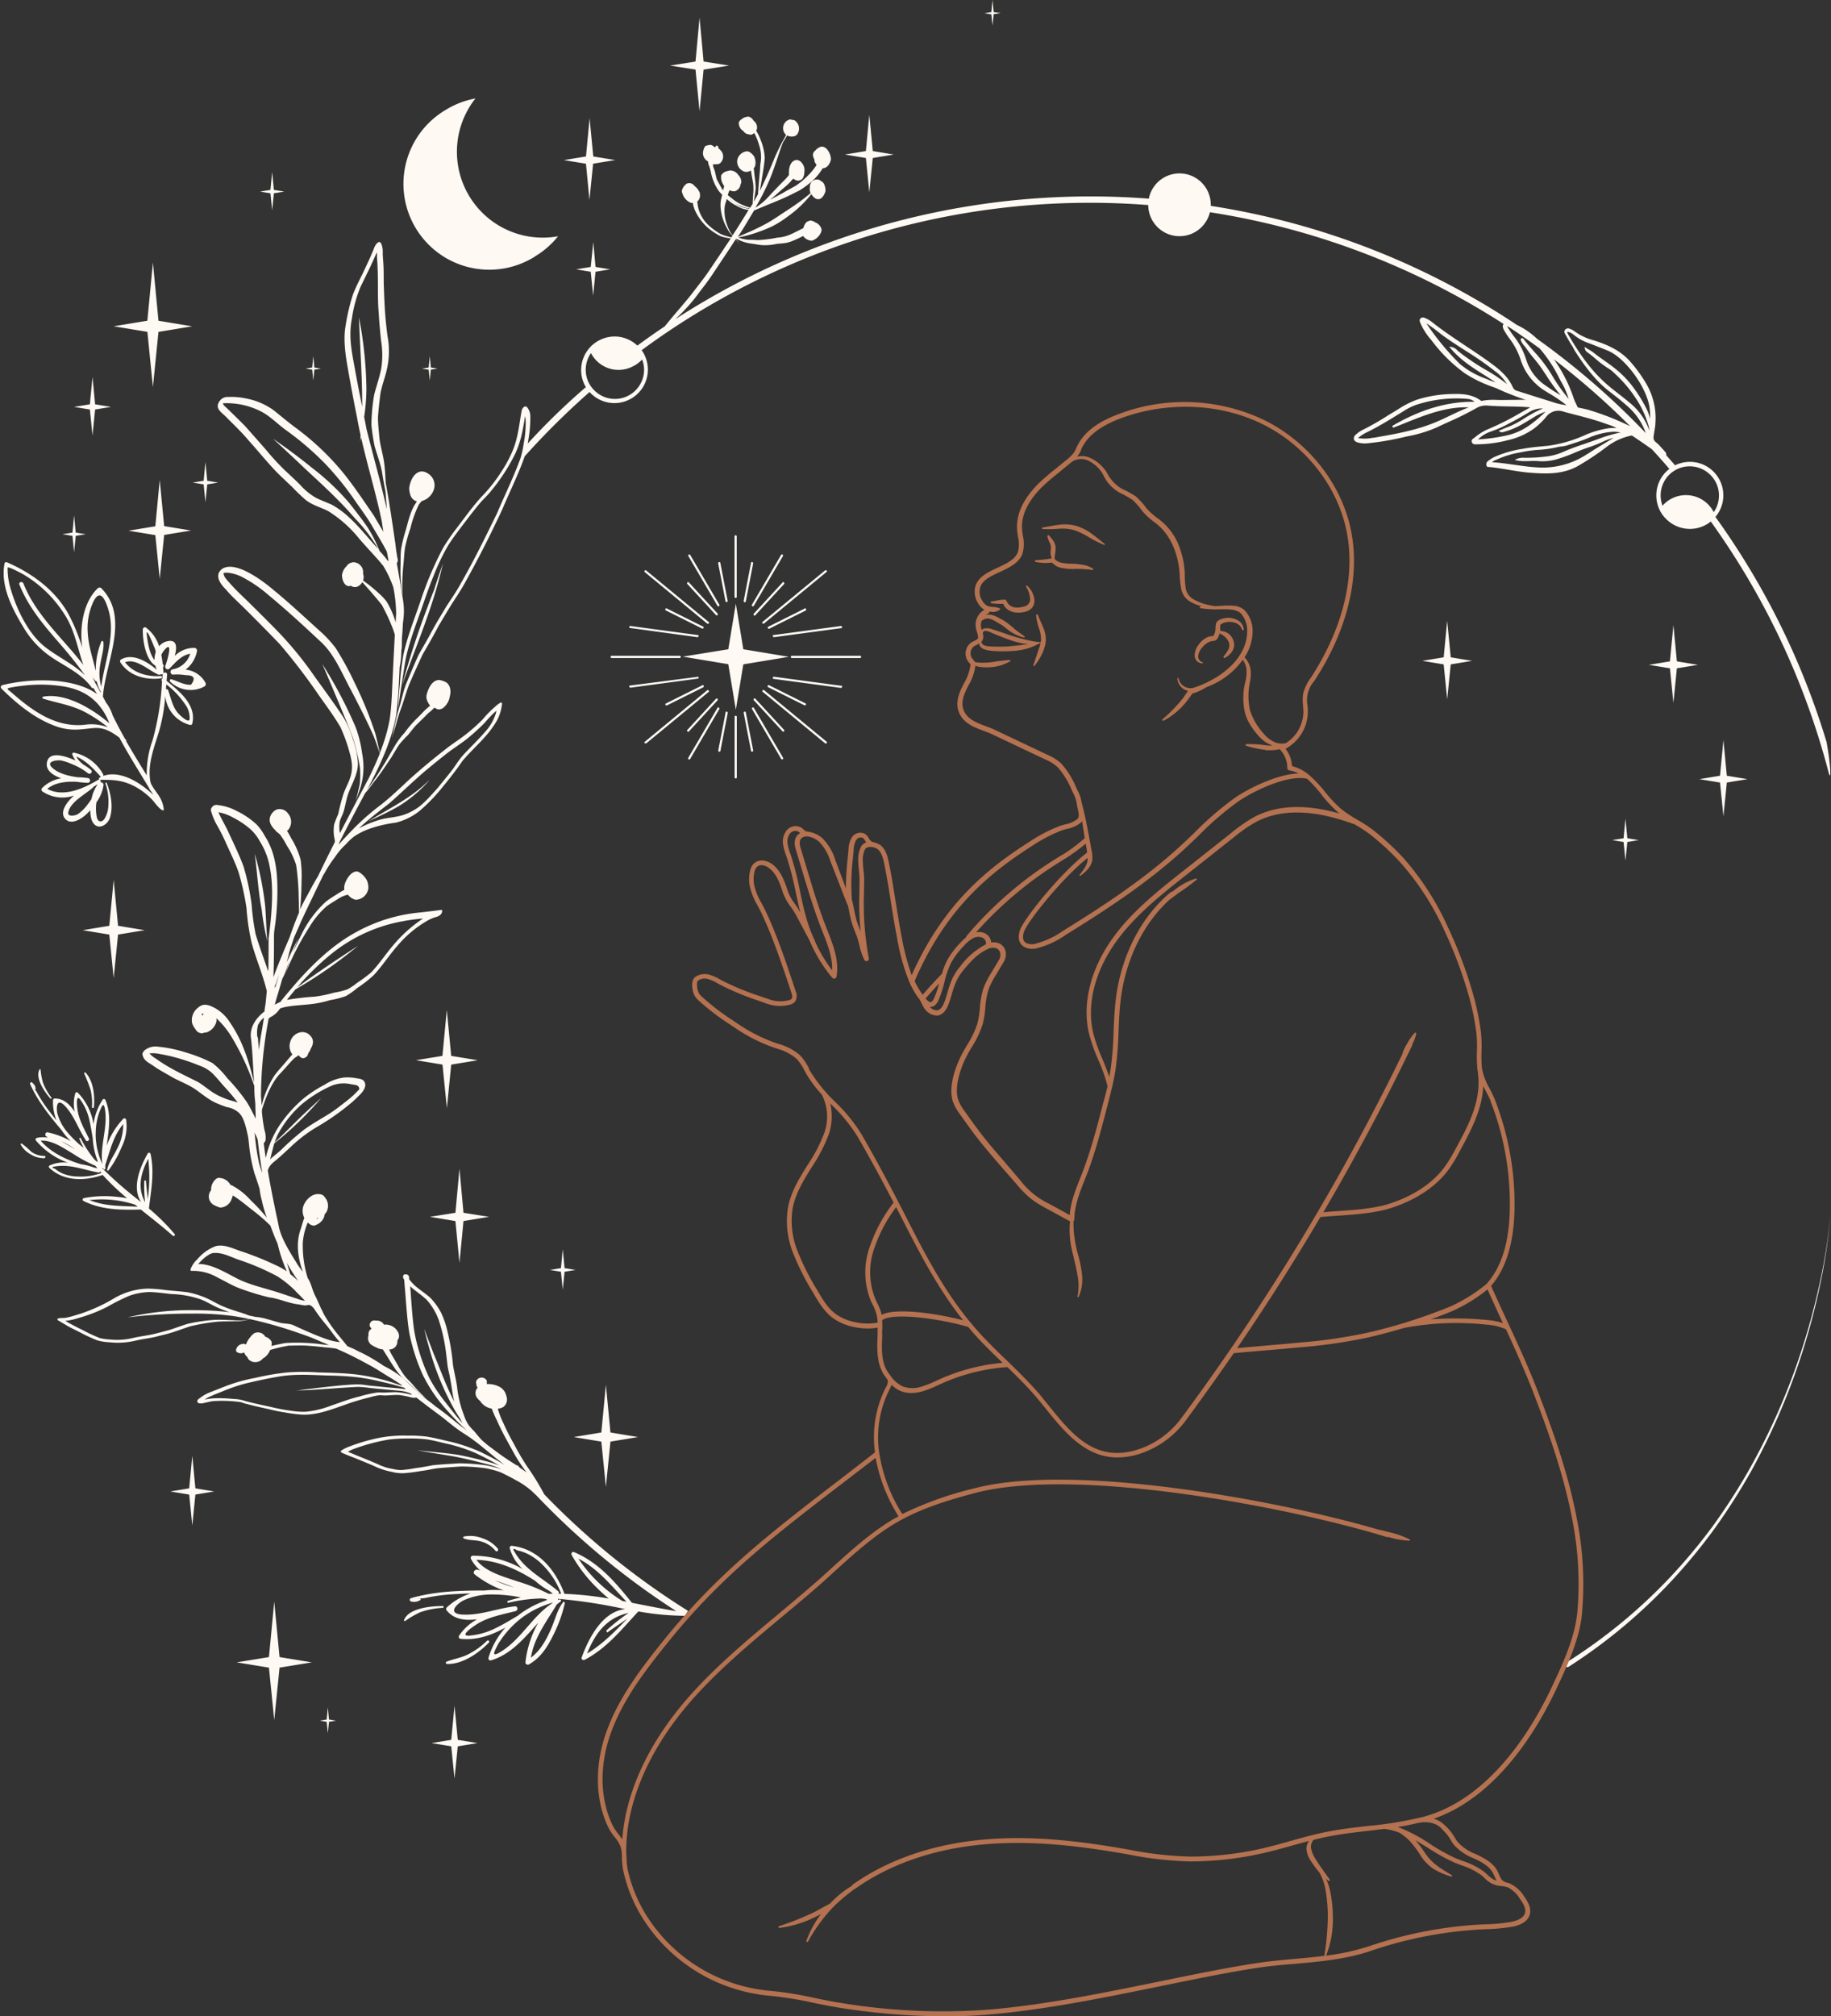
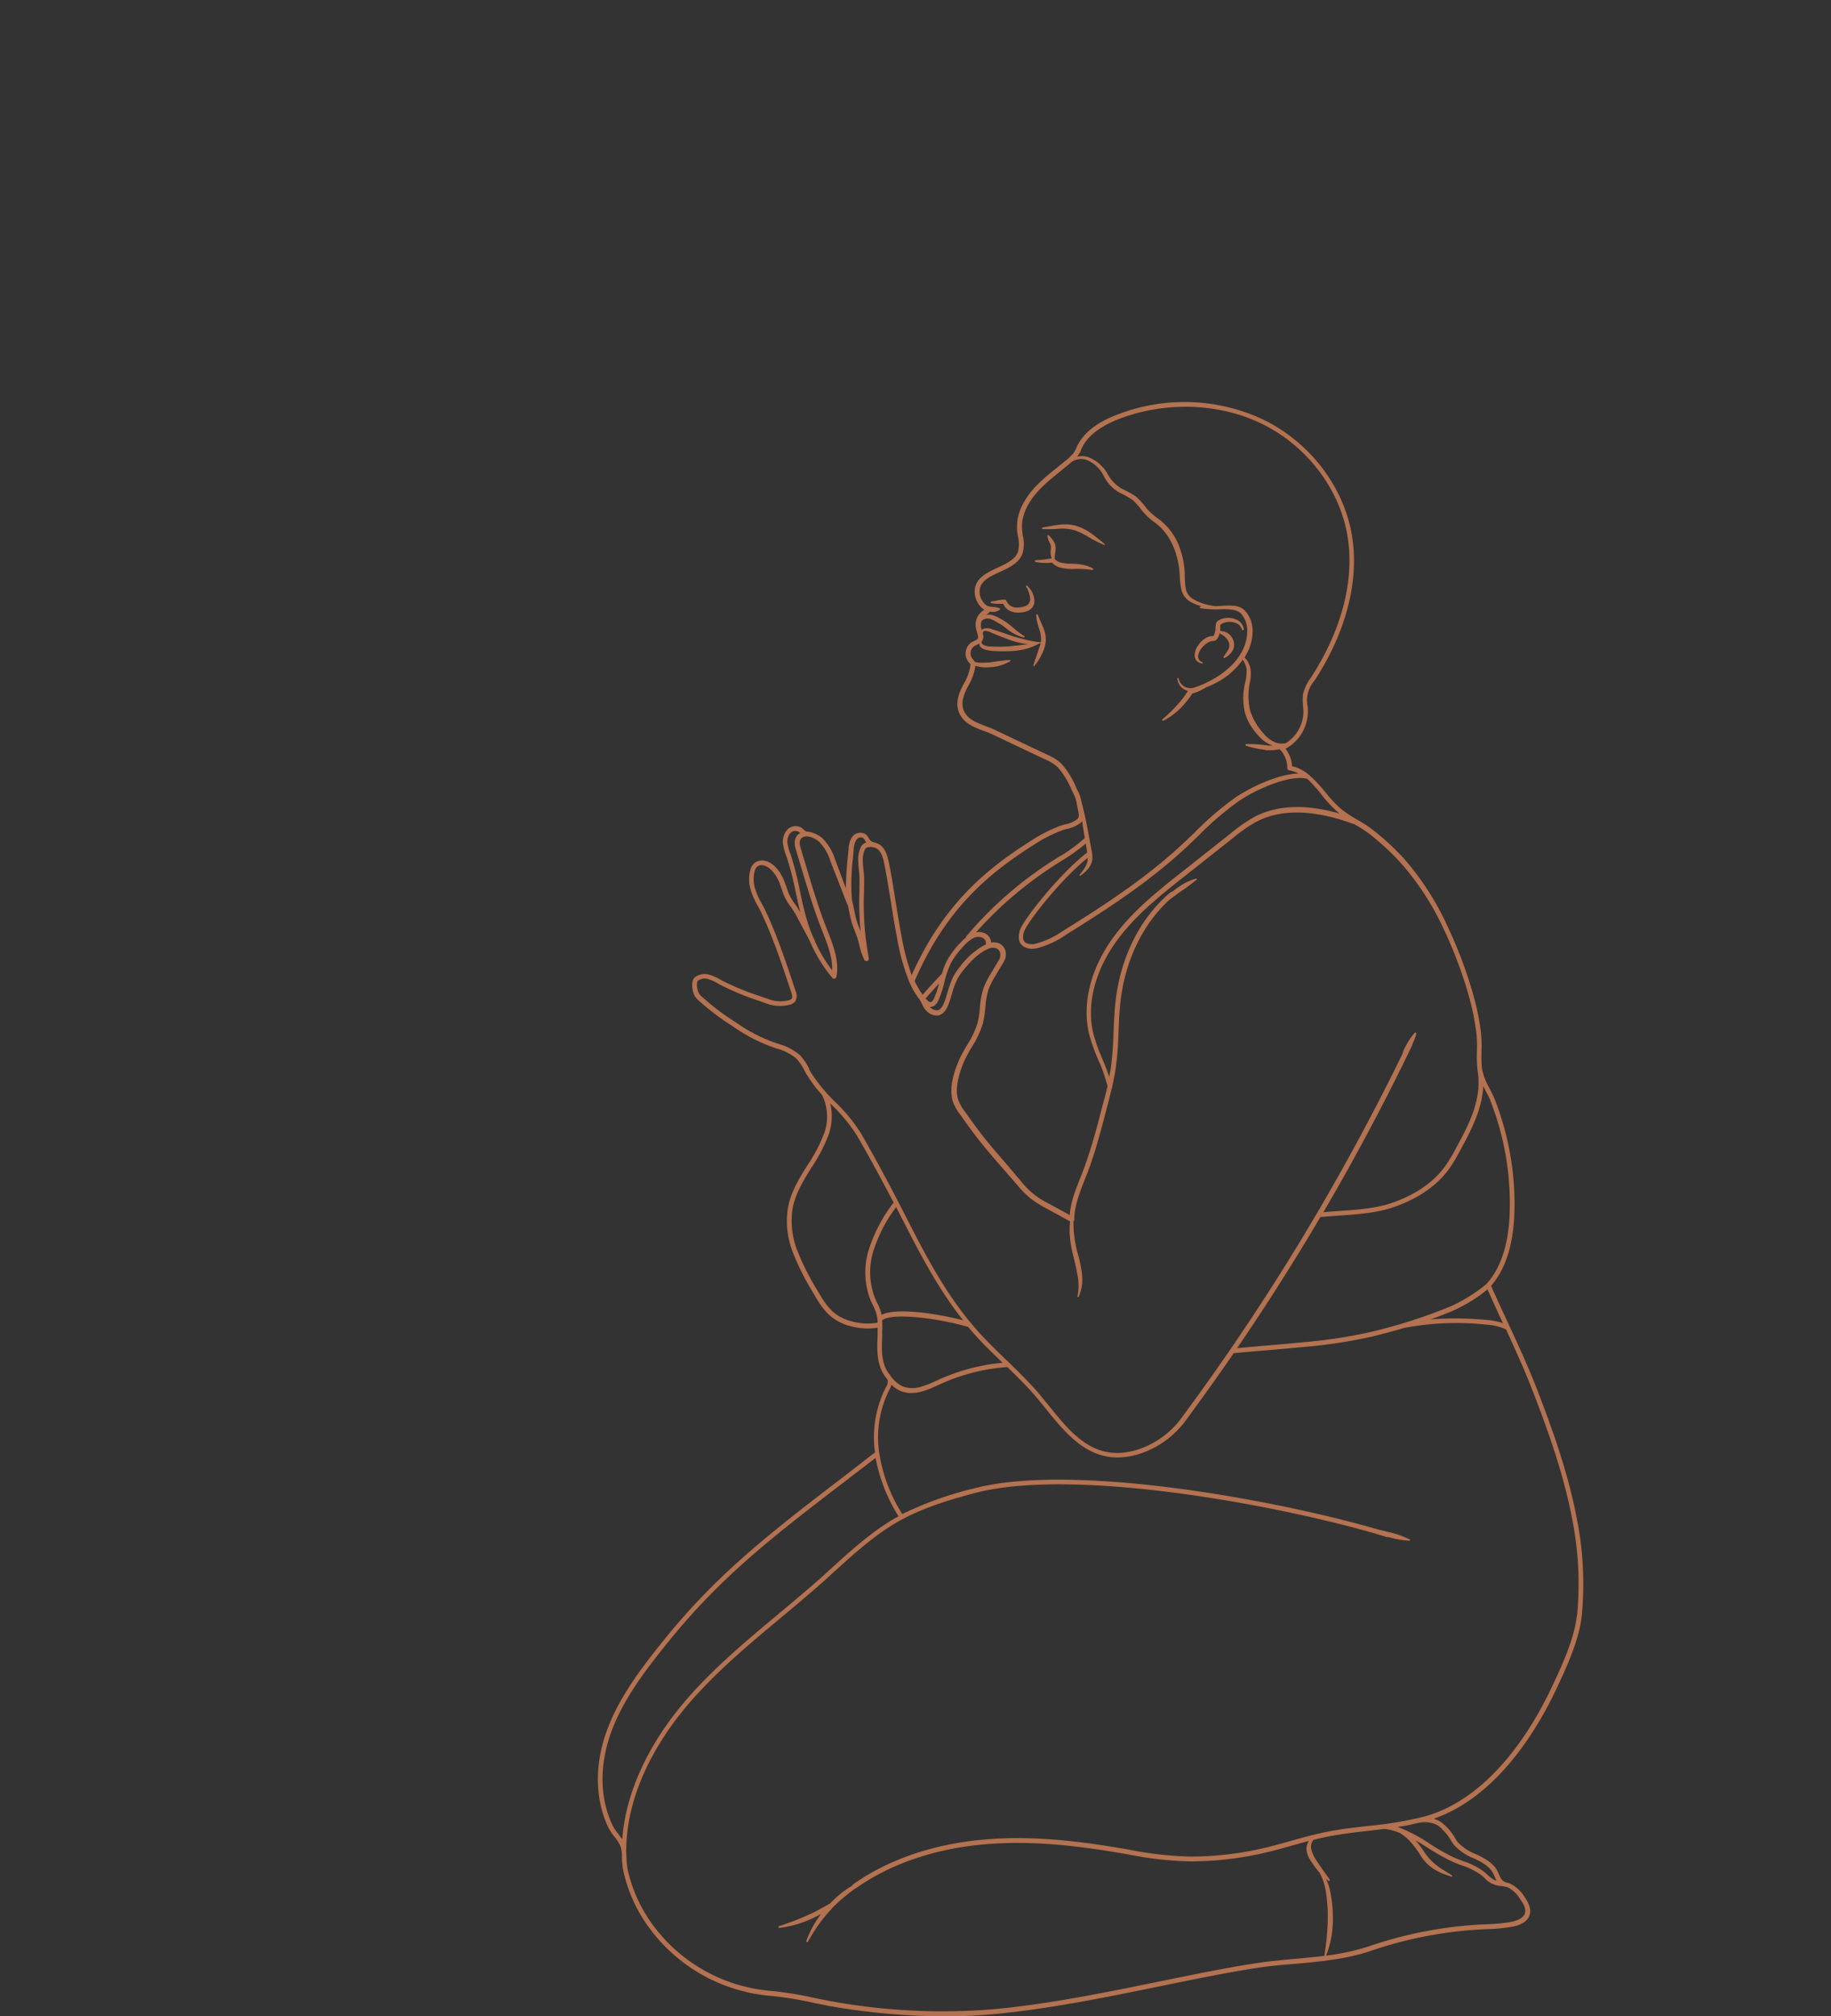
<svg xmlns="http://www.w3.org/2000/svg" fill="#000000" height="500" preserveAspectRatio="xMidYMid meet" version="1" viewBox="-0.2 0.0 454.3 500.0" width="454.3" zoomAndPan="magnify">
  <rect x="-0.2" y="0.0" width="454.3" height="500.0" fill="#333333" stroke="none" />
  <g>
    <g id="change1_1">
-       <path d="M195.53,162.87l-11.3,1.87L182.37,176l-1.87-11.3-11.3-1.87L180.5,161l1.87-11.3,1.86,11.3Zm-35.75-21,15.48,12.76c.27.22.66-.16.39-.38l-15.49-12.76C159.9,141.24,159.51,141.62,159.78,141.84Zm10.8-4,7.23,12.35a.27.27,0,0,0,.47-.27l-7.23-12.35A.27.27,0,0,0,170.58,137.86Zm-14.46,17.85L172.8,158c.34.05.49-.48.14-.52l-16.67-2.24C155.92,155.14,155.78,155.66,156.12,155.71Zm8.86-4.36,9,4.49c.31.16.59-.31.27-.47l-9-4.49C164.94,150.73,164.67,151.2,165,151.35Zm5.36-6.55,7.11,7.71c.24.26.63-.13.39-.38l-7.11-7.71C170.49,144.16,170.11,144.55,170.34,144.8Zm10,4.15c-.61-3.13-1.21-6.27-1.82-9.4-.07-.34-.59-.2-.53.15q.92,4.7,1.82,9.39C179.89,149.44,180.41,149.29,180.35,149Zm2.25-.95V133a.27.27,0,0,0-.54,0v15A.27.27,0,0,0,182.6,148Zm21.9-6.54L189,154.22c-.28.22.11.6.38.38l15.49-12.76C205.16,141.62,204.77,141.24,204.5,141.46Zm-10.89-3.87-7.23,12.35a.27.27,0,0,0,.47.27l7.23-12.35A.27.27,0,0,0,193.61,137.59ZM191.87,158l16.67-2.24c.35-.05.2-.57-.14-.52l-16.68,2.24C191.38,157.47,191.52,158,191.87,158Zm7.54-7.07-9,4.49c-.31.16,0,.63.28.47l9-4.49C200,151.2,199.72,150.73,199.41,150.88Zm-5.47-6.46-7.12,7.71c-.23.25.15.64.39.38l7.11-7.71C194.56,144.55,194.17,144.16,193.94,144.42Zm-7.8-4.87c-.61,3.13-1.22,6.27-1.82,9.4-.07.34.46.49.52.14l1.82-9.39C186.73,139.35,186.2,139.21,186.14,139.55Zm-26,44.74,15.49-12.76c.27-.22-.12-.61-.39-.39l-15.48,12.77C159.51,184.13,159.9,184.51,160.16,184.29Zm17.65-8.75-7.23,12.34a.27.27,0,0,0,.47.28l7.23-12.35A.27.27,0,0,0,177.81,175.54Zm-5-7.74L156.12,170c-.34,0-.2.57.15.52l16.67-2.24C173.29,168.27,173.14,167.75,172.8,167.8Zm1.22,2.11-9,4.49c-.31.15,0,.62.28.47l9-4.49C174.61,170.22,174.33,169.75,174,169.91Zm3.82,3.71c.24-.26-.15-.64-.39-.38L170.34,181c-.23.25.15.64.39.38Zm2,3q-.9,4.71-1.82,9.4c-.06.34.46.49.53.15.61-3.14,1.21-6.27,1.82-9.4C180.41,176.46,179.89,176.31,179.82,176.65Zm-28.34-13.5h17a.28.28,0,0,0,0-.55h-17A.28.28,0,0,0,151.48,163.15Zm30.58,14.6v15a.27.27,0,0,0,.54,0v-15A.27.27,0,0,0,182.06,177.75Zm7.34-6.61c-.27-.22-.66.17-.38.39l15.48,12.76c.27.22.66-.16.39-.38Zm-2.55,4.4a.27.27,0,0,0-.47.27l7.23,12.35a.27.27,0,0,0,.47-.28Zm21.69-5.5-16.67-2.24c-.35-.05-.49.47-.15.52l16.68,2.24C208.74,170.61,208.89,170.08,208.54,170Zm-18.17.34,9,4.49c.31.15.59-.32.27-.47l-9-4.49C190.33,169.75,190.06,170.22,190.37,170.38Zm-3.16,2.86c-.24-.26-.62.12-.39.38l7.12,7.71c.23.26.62-.13.38-.38Zm-2.89,3.56q.9,4.69,1.82,9.4c.06.34.59.19.52-.15-.61-3.13-1.21-6.26-1.82-9.4C184.78,176.31,184.25,176.46,184.32,176.8Zm28.86-14.2H196.24a.28.28,0,0,0,0,.55h16.94A.28.28,0,0,0,213.18,162.6ZM12,289.56a.35.35,0,0,1,.11-.55,8.3,8.3,0,0,1,4.55-.69,18.76,18.76,0,0,1-7.94-5.49.41.41,0,0,1,.23-.66,6.89,6.89,0,0,1,2.75-.06l-.44-.32c-.39-.29-.22-1.07.34-1a19.23,19.23,0,0,1,5.81,2.22,15.24,15.24,0,0,1-2.32-2.75c-3-3.55-5.89-7.14-7.82-11.44a.33.33,0,0,1,.54-.35c.72.76.55.49.86,1.46.05.14-.17.23-.26.12-1.18-1.43.33.39.52.76a34,34,0,0,0,3.31,5c.52.69,1.06,1.37,1.6,2.05a11.8,11.8,0,0,1-.88-5.09.41.41,0,0,1,.44-.37c2.18,0,3.7,1.41,4.92,3.28a9.55,9.55,0,0,1,.16-4.59.38.38,0,0,1,.64-.12A14.27,14.27,0,0,1,23,278.77a14.61,14.61,0,0,1,2.26-6.07.39.39,0,0,1,.68.05c1.57,3.67.84,7.49.33,11.33a19.42,19.42,0,0,1,4.12-6.66.43.43,0,0,1,.71.25,11.51,11.51,0,0,1-1.14,6.81,25.9,25.9,0,0,1-3.23,5.74c-.11.13-.39.08-.35-.12.33-1.74,1.59-3.43,2.35-5a12.8,12.8,0,0,0,1.64-6.35c-2.51,3-3.22,6.52-4.45,10.12,0,.3,0,.6,0,.9a.23.23,0,0,1-.45.08l-.06-.24a.33.33,0,0,1-.21.11,97.4,97.4,0,0,0,9.63,8.37c-2.42-3.51-.27-8.76,1.64-12.09a.39.39,0,0,1,.69.15c1,4.55.13,9-.41,13.53A50.25,50.25,0,0,1,43.12,306c.26.32-.18.66-.47.41-2.48-2.2-5.2-4.31-7.91-6.48-4.94.12-9.75.13-14.27-2.15-.32-.16-.15-.62.14-.68a27.46,27.46,0,0,1,8.39-.3c.74.07,1.54.18,2.34.33a61.64,61.64,0,0,1-6.07-5.78C20.8,292.91,15.65,293,12,289.56Zm23.8,8.63a37.47,37.47,0,0,1-.2-5.3c0-.23.4-.25.42,0,.11,1.49.31,3,.44,4.46a38.43,38.43,0,0,0,.11-10C34.68,291,33.84,294.5,35.82,298.19Zm-2.53.52A26.72,26.72,0,0,0,22,297.59c3.91,1.58,7.84,1.41,12,1.65ZM23.63,283c.05.4.11.8.16,1.2a18.51,18.51,0,0,0,1.38,4.41c0-.06,0-.11,0-.16-.57-4.32,1.34-8.74.71-13.11-.33-2.38-.83-1.05-1.44.47a15.16,15.16,0,0,0-.88,4.82A15.64,15.64,0,0,0,23.63,283Zm-3.06,1.68c-.39-.74-.76-1.49-1.08-2.27-.08-.22.23-.37.33-.16a28.85,28.85,0,0,0,3.37,5.22l.45.43.46.28-.21-.66a18.26,18.26,0,0,1-1.09-5.29c-.26-1.62-.52-3.23-.9-4.82a13.76,13.76,0,0,0-2-4.48c-1.46-2.21-.92,1.84-.88,2.16.32,2.53,1.73,4.95,2.84,7.21.22.45-.46.93-.75.49l-.06-.1h0v0c-1.77-2.69-2.77-5.82-4.95-8.25s-2.4,0-2.08,1.63a12.42,12.42,0,0,0,2.5,4.7A27.89,27.89,0,0,0,20.57,284.67ZM15,283c1.12.67,2.26,1.31,3.41,1.94A22.52,22.52,0,0,0,15,283Zm5,5.72a14.25,14.25,0,0,1,3.13.81l.84.17-.48-.61a36.11,36.11,0,0,1-5.59-3c-2.27-1.35-5.19-3.43-8-3.23C12.37,285.75,16.12,287.56,19.93,288.71Zm-1.24,3a15.1,15.1,0,0,0,6.21-.85l-.37-.44c0,.16-.07.36-.27.32-3.64-.57-7-2.14-10.81-1.5-.9.09-.92.29-.06.58A8.07,8.07,0,0,0,15.34,291,10.26,10.26,0,0,0,18.69,291.73ZM9.87,265.24a.14.14,0,0,0-.25-.06c-1.21,2.14,1.33,5.7,2.67,7.22.14.17.38,0,.26-.22a15.09,15.09,0,0,1-2.1-3.73A17.74,17.74,0,0,1,9.87,265.24Zm.94,21.4a5.47,5.47,0,0,1-3.26-1.05,20.53,20.53,0,0,0-2.33-2,.19.19,0,0,0-.28.24,6.15,6.15,0,0,0,2.51,2.44,6.14,6.14,0,0,0,3.31.93C11.14,287.21,11.19,286.63,10.81,286.64ZM23.1,274.57c.27-2.71-.09-6.48-2.05-8.57-.17-.19-.42,0-.35.23a41.46,41.46,0,0,1,1.57,4,14.32,14.32,0,0,1,.34,4.33A.25.25,0,0,0,23.1,274.57ZM18.18,136.93l.41-4.05,2.47-.41-2.47-.4-.41-4.27-.4,4.27-2.48.4,2.48.41ZM22.75,108l.65-6.45,3.94-.65-3.94-.64-.65-6.8-.65,6.8-3.93.64,3.93.65ZM77.53,94.35l.27-2.68,1.63-.27-1.63-.27-.27-2.82-.27,2.82-1.63.27,1.63.27Zm28.63-3.22-1.65.27,1.65.27.27,2.7.27-2.7,1.64-.27-1.64-.27-.27-2.84Zm39.89-41.54.91-9,5.49-.9L147,38.8l-.91-9.48-.9,9.48-5.49.9,5.49.9Zm-13.53,14a21.14,21.14,0,0,0,5.74-5,21.3,21.3,0,0,1-20.5-34.17,21,21,0,0,0-7.15,2.7,21.29,21.29,0,1,0,21.91,36.5Zm13.85,2.6-3.62.6,3.62.6.6,5.92.59-5.92,3.62-.6-3.62-.6L147,60Zm27-38.59,1-10.34,6.32-1-6.32-1-1-10.89-1,10.89-6.32,1,6.32,1ZM246.06,6.33l.28-2.81,1.71-.28L246.34,3l-.28-3-.29,3-1.71.28,1.71.28ZM99.85,140.44c.17-1.53.24-3.15.44-4.62a40.52,40.52,0,0,1,1.34-4.82,28.38,28.38,0,0,1,2.1-5.89,8.74,8.74,0,0,1,.75-.88l0,0a4.34,4.34,0,0,0,2.91-2.69,3.4,3.4,0,0,0-1.67-4.27,2.39,2.39,0,0,0-1.8-.3c-1.62.53-2.38,2.49-2.59,4a5.05,5.05,0,0,0,.18,1.39,2.5,2.5,0,0,0,1,1.63,5.72,5.72,0,0,0,.74.38c-1.59,2.06-2.09,4.74-2.8,7.19a35.44,35.44,0,0,0-1.14,4.65c-.16,1.4-.09,2.81-.14,4.22a39.18,39.18,0,0,0,.5,7.42A52.66,52.66,0,0,1,99.85,140.44Zm-60.42,3.13,1.1-10.92,6.67-1.09-6.67-1.1L39.43,119l-1.09,11.5-6.67,1.1,6.67,1.09Zm7.77,26.22c1.19-1.6.75-2.38-1.32-2.36a12.75,12.75,0,0,0-3.2-.14A.68.68,0,0,1,42.5,166,5.57,5.57,0,0,0,47,162.11c-2.18.35-3.64,2.13-5.13,3.66-.55.57-1.35-.14-1-.8.23-.5,2.12-6.6-.28-3.78a4.68,4.68,0,0,0-.76,1.21c.14.74.25,1.5.34,2.27a.53.53,0,0,1,.09.79c0,.38.07.77.11,1.15,0,.54-.46.73-.87.6a.3.3,0,0,1-.37.09c-2.41-1-5.5-4.14-8.3-3.09,2,2.7,5.65,3.67,8.88,3.42.38,0,.37.55,0,.59-3.79.47-7.9-.61-10.06-4a.51.51,0,0,1,.19-.69c2.83-1.66,6.5.51,8.84,2.55a6.61,6.61,0,0,1-.32-1c-2.53-1.55-3.18-6.55-3.13-9,0-.35.45-.7.78-.46a9.23,9.23,0,0,1,3.27,4.64,3.55,3.55,0,0,1,2.05-1.25c2.48-.54,2.4,1.61,1.82,3.64a6.88,6.88,0,0,1,4.85-2,.69.69,0,0,1,.67.86,7.52,7.52,0,0,1-2.84,4.55,6.24,6.24,0,0,1,4.95,3.25.67.67,0,0,1-.25.91A7.2,7.2,0,0,1,42,169a.34.34,0,0,1,.32-.56C43.91,168.9,45.53,169.92,47.2,169.79Zm-8.75-8.13c-.07-.27-.12-.54-.2-.8,0,.16-2.43-6.36-2-3.19.19,1.46.61,4.48,1.89,6A5.89,5.89,0,0,1,38.45,161.66Zm12.32-37.13.45-4.42,2.7-.44-2.7-.45-.45-4.66-.44,4.66-2.71.45,2.71.44ZM67.33,52.15l.42-4.22,2.58-.42-2.58-.42-.42-4.45-.43,4.45-2.57.42,2.57.42ZM37.74,96l1.38-13.7,8.36-1.38-8.36-1.38L37.74,65.1,36.36,79.53,28,80.91l8.37,1.38Zm177.75-48.3.86-8.52,5.2-.86-5.2-.86-.86-9-.85,9-5.21.86,5.21.86ZM111.75,264l6.59-1.09-6.59-1.08-1.09-11.39-1.09,11.39L103,262.9l6.59,1.09,1.09,10.8ZM170.5,399.45a14.07,14.07,0,0,0-.78,1.36l-.22-.14a67.42,67.42,0,0,1-11.32-1.08c-4.11,4.43-7.85,9.15-13.33,12-.36.19-.89-.13-.73-.57,1.72-4.79,5.18-11.45,10.81-12a132.2,132.2,0,0,0-16.72-2.57.53.53,0,0,1,.08.32l.28-.15a.31.31,0,0,1,.31.53c-.32.23-.63.48-.94.73-2.59,4.33-5.57,8.1-6.42,13.17,2.37-1.74,3.82-4.43,5-7.1.94-2.11,1.56-4.84,3-6.65.17-.22.46,0,.42.25a34.43,34.43,0,0,1-3,8.18c-1.39,2.81-3.11,5.44-5.91,7a.58.58,0,0,1-.86-.5,25.69,25.69,0,0,1,3.2-9.88c-3.44,3.81-6.68,7.83-11.74,9.38a.52.52,0,0,1-.63-.64,19.42,19.42,0,0,1,4.21-7.49c-3.44,1.87-7,3.19-11.1,2.79a.51.51,0,0,1-.42-.76,12.62,12.62,0,0,1,4.5-4.09c-2.93.37-5.7.07-7.54-2.17a.56.56,0,0,1,0-.76,15.53,15.53,0,0,1,5.91-3.47c-1.15,0-2.3.07-3.45.14a45.59,45.59,0,0,0-7.91,1c-.53.12-3.68.15-1.21.12.18,0,.28.29.09.37a2.86,2.86,0,0,1-2.21.37.43.43,0,0,1-.1-.84c6-1.73,12.1-1.88,18.26-1.9a20,20,0,0,1,4.77,0,25.69,25.69,0,0,1-7.23-4c-.59-.47.06-1.31.69-1.17l.7.18a9.2,9.2,0,0,1-2.3-2.84.54.54,0,0,1,.47-.8,24.94,24.94,0,0,1,12.36,3.32,10.87,10.87,0,0,1-3.21-5.18.48.48,0,0,1,.46-.59c6.62.7,10.91,6,13.11,11.91a81.41,81.41,0,0,1,11,1.17c-.84-.67-1.62-1.39-2.34-2.07a37,37,0,0,1-6.88-8.74c-.19-.35.14-.91.56-.73,6.19,2.61,10.3,7.49,14.4,12.59,3.71.72,7.37,1.47,11,2.07a189.62,189.62,0,0,1-34.71-28.7c-.32-.3-.65-.61-1-.95a19.6,19.6,0,0,0-4-2.78c-1.25-.72-2.55-1.36-3.87-2a22.83,22.83,0,0,0-3.69-1,48.41,48.41,0,0,0-6.06-.44c-1.92.11-3.86.26-5.78.42-1.39.17-2.78.54-4.17.69a43.89,43.89,0,0,1-4.37.56,10.52,10.52,0,0,1-2.92-.34,17.52,17.52,0,0,1-4.49-1.49c-2-.85-4-1.67-6.07-2.48-.51-.2-1-.4-1.52-.63-.2-.1-.71-.24-.55-.58a.23.23,0,0,1,.12-.12,10.54,10.54,0,0,1,1.13-.64,44.19,44.19,0,0,1,8.49-2.54A32,32,0,0,1,101,356a32.28,32.28,0,0,1,4.62.23c2,.31,4,.85,6,1.29a42.31,42.31,0,0,1,7.48,2.56c1.58.79,3.17,1.57,4.69,2.46.42.24.83.49,1.24.75l-2.26-1.77c-1.27-1.06-2.56-2.11-3.84-3.16-.52-.4-1-.8-1.56-1.19-1.56-1.19-2.42-1.6-3.91-2.67s-3-2.37-4.51-3.52c-2-1.47-3.94-2.93-5.88-4.45a1.73,1.73,0,0,1-.61.08,5.63,5.63,0,0,1-1.22-.25c-.78-.17-1.59-.33-2.36-.43-1.17-.07-2.42.1-3.62.11-.45,0-.82-.08-1.26-.06a12.56,12.56,0,0,0-2.39.5,60.19,60.19,0,0,0-6.32,1.9c-3.7,1.31-7.53,2.76-11.29,2.35a35.84,35.84,0,0,1-3.58-.5,32.93,32.93,0,0,1-3.71-.75c-1.68-.37-3.37-.73-5-1.16-.45-.12-.91-.22-1.36-.35a8.09,8.09,0,0,0-.83-.28,33.15,33.15,0,0,0-7.05-.23c-.67.12-1.33.3-2,.42a2.56,2.56,0,0,1-1.28.09.59.59,0,0,1-.4-.32.58.58,0,0,1,0-.41,1.53,1.53,0,0,1,.57-.53,10.16,10.16,0,0,1,2.84-1.57l3.53-1.39a41.67,41.67,0,0,1,7.44-2.08,61.73,61.73,0,0,1,8-1.35,54.36,54.36,0,0,1,7.55,0c3.34.1,6.7.15,10,.58A50,50,0,0,1,97,342.77l2.65.88-.33-.31c-1-.67-2-1.3-3.06-1.94-1.51-.91-3-1.91-4.51-2.74-2.62-1.43-5.26-2.83-8-4l-.48-.22c-1.1-.2-1.8-.24-3.1-.36-1.72-.2-2.65-.29-4.35-.4-1.44-.08-3.29,0-4.37,0a35.11,35.11,0,0,0-3.63.8c-.36.09-.7.19-1,.29a4.27,4.27,0,0,1-.85,1.36,1.45,1.45,0,0,1-.19.17,1.88,1.88,0,0,1-.58.45l-.19.13a2.35,2.35,0,0,1-1.63.88,2.28,2.28,0,0,1-1.92-.69,2.43,2.43,0,0,1-.31-.6l0,0a2.07,2.07,0,0,1-.76-1.11l0,0a1.73,1.73,0,0,1-1.58.05c-.24-.13-.53-.35-.44-.71a1.87,1.87,0,0,1,1.39-1.41H60c.14-.17.57-.05.82.12L61,333a5.09,5.09,0,0,1,.88-1.4,4.48,4.48,0,0,1,1-1,2.14,2.14,0,0,1,2.56.59,1.82,1.82,0,0,1,.15.27,2.64,2.64,0,0,1,1.56,1.17,2.53,2.53,0,0,1,0,1.13c1.16-.28,2.3-.52,3.46-.73a47,47,0,0,1,9.58.4l1.25.12c-.65-.29-1.31-.57-2.17-.92a51.6,51.6,0,0,0-4.89-1.91,105.52,105.52,0,0,0-12.67-3.64,5.46,5.46,0,0,1-.67.24,10.68,10.68,0,0,1-2.91.31c-1.52.07-3,0-4.55.13a52.37,52.37,0,0,0-6.62,1.14c-1.51.49-3,1.07-4.52,1.54s-2.77.71-4.16,1.09c-1.83.39-3,.49-4.75.89a18.84,18.84,0,0,1-6.5.43,13.36,13.36,0,0,1-3.11-.48,40.3,40.3,0,0,1-4.11-1.9c-1.27-.66-2.59-1.24-3.81-2-.49-.28-1-.59-1.45-.87-.19-.12-.53-.18-.51-.48a.46.46,0,0,1,.4-.23c.65-.12,1.3,0,1.95-.18,1.13-.21,2.25-.62,3.37-.94a41.58,41.58,0,0,0,8.46-3.89,17.47,17.47,0,0,1,8.2-2.34,34.86,34.86,0,0,1,4.1.31c1.92.24,3.87.33,5.78.59A21.68,21.68,0,0,1,51,321.89c1.43.64,2.76,1.49,4.22,2.09l.92.37c1.41.55,2.87.94,4.3,1.43.34.1.69.26,1.06.41l1.87.4.29,0a14.69,14.69,0,0,1,2.37.5c1.21.32,2.41.72,3.63,1,.59.09,1.32.13,2,.25l.65.15c-.19-.11,5.35,2.53,8.47,3.56a14.07,14.07,0,0,0,3.37.77c-1.37-1.42-2.44-3.19-3.78-4.73-.83-1-1.63-2.05-2.36-3.14a4,4,0,0,0-1-1.15c-.58-.38-.91-.11-1.49-.09a12.79,12.79,0,0,1-1.49-.23c-2.59-.27-5-1.48-7.55-1.79a63,63,0,0,1-7.6-2.36c-1.81-.75-3.49-1.75-5.24-2.62a12.2,12.2,0,0,0-5.57-1.57l-.81,0a.18.18,0,0,1-.15-.1.46.46,0,0,1,0-.38,6.32,6.32,0,0,1,1.69-2.43,10.85,10.85,0,0,1,4.55-3.23c2.29-.54,4.49.75,6.63,1.4a74.67,74.67,0,0,1,8.26,3.34,16.68,16.68,0,0,1,2.71,1.52c-.46-1.1-.9-2.21-1.28-3.33s-.71-2.35-1-3.54c-.38-.84-.74-1.69-1.07-2.56-.24-.65-.49-1.3-.74-1.95a46.79,46.79,0,0,0-4.19-3.63c-1.54-1.18-3-2.44-4.64-3.52l-.47-.29a3.89,3.89,0,0,1-.25.75,3.07,3.07,0,0,1-2.84,2.25,1.28,1.28,0,0,1-.5-.15,3.94,3.94,0,0,1-.84-.36,2.39,2.39,0,0,1-.95-3.78,3.37,3.37,0,0,1,1.11-2.7,1.38,1.38,0,0,1,.68-.37,3.83,3.83,0,0,1,1,.13,3.31,3.31,0,0,1,2,1.59l.45.19A16.71,16.71,0,0,1,62,297.63,48.79,48.79,0,0,1,66,301.94a32.05,32.05,0,0,1-1.27-4.4,17,17,0,0,1-.52-2.72.16.16,0,0,1,0-.09,2.84,2.84,0,0,1-.2-.58c-.34-1-.68-2.11-1.06-3.15a41.74,41.74,0,0,1-1.24-6.08c-.17-1.43-.21-2.35-.45-3.5-.45-1.95-.91-4.17-2.09-5.39a5.74,5.74,0,0,0-3.06-1.49,21.22,21.22,0,0,1-2.6-1c-2-.84-3.61-2.32-5.4-3.52s-3.75-1.87-5.57-2.9c-1.57-.92-3.19-1.76-4.68-2.81-.9-.66-2.12-1.14-2.54-2.25-.06-.26-.24-.52-.16-.79a1.8,1.8,0,0,1,.84-1.05,4.17,4.17,0,0,1,2.56-.71,32.48,32.48,0,0,1,7.3,1.46,38.18,38.18,0,0,1,6.65,2.63,21.07,21.07,0,0,1,3.65,3.72,48.62,48.62,0,0,1,4.9,6c.81,1.32,1.5,2.7,2.18,4.08,0-1.11-.07-2.23-.08-3.34,0-.56-.09-1.11-.13-1.67-.13-1-.11-2.08-.14-3.12a62,62,0,0,0-5.47-11.87,21.28,21.28,0,0,0-3.93-4.89,2.6,2.6,0,0,1,0,.86A3.91,3.91,0,0,1,51.08,256a1.76,1.76,0,0,1-.55.05,4.16,4.16,0,0,1-.5.16,1.79,1.79,0,0,1-1.73-1,4.14,4.14,0,0,1-.86-1.63A3.9,3.9,0,0,1,49,249.83c1.18-1.08,2.46-.69,3.75-.06a10.36,10.36,0,0,1,4.17,3.87c3.06,4.42,4.65,9.58,5.91,14.75,0-.06,0-.13,0-.19-.27-3.59-.33-7.19-.76-10.76-.39-2.67,1.31-5.11,3.37-6.63,0-.72.2-1.44.28-2.15.09-1,.19-1.94.28-2.91-.07-.25-.13-.5-.2-.78-1-3.81-2.57-7.47-3.59-11.29a56.69,56.69,0,0,1-1.25-8.51A64.64,64.64,0,0,0,59,216.32c-.87-2.52-2.08-4.92-3.17-7.36-.59-1.35-1.26-2.67-2-4a15.28,15.28,0,0,1-1.73-4.14,1.62,1.62,0,0,1,.75-1.07,1.44,1.44,0,0,1,1-.11,12.47,12.47,0,0,1,4.56,1.4,20.38,20.38,0,0,1,5,3.35,13.11,13.11,0,0,1,2.09,2.91c2.26,3.46,3,7.65,3.1,11.72a63.06,63.06,0,0,1-.35,8.8c-.11,1.34-.42,2.65-.47,4,0,3.42,0,6.84-.14,10.26a1.64,1.64,0,0,1,0,.23c1.23-3.31,2.6-6.59,4-9.83.72-2.08,1.48-4.15,2.35-6.18,0-1.62-.09-3.23-.1-4.85a64.81,64.81,0,0,0-.6-6.9A18.86,18.86,0,0,0,71,209.74a21,21,0,0,0-1.74-2.81l-.44-.39a2.56,2.56,0,0,1-.72-.67c-1-1-1.76-2.13-1.2-3.51a3.07,3.07,0,0,1,1.52-1.61,2.53,2.53,0,0,1,2.86,1,3.14,3.14,0,0,1,0,4.07L71,206c.37.57.69,1.18,1,1.78a20.22,20.22,0,0,1,2.38,5.38,28.26,28.26,0,0,1,.23,5.52c0,2.28-.14,4.57-.35,6.85.81-1.84,1.84-3.58,2.78-5.35.53-1,1.11-2,1.68-2.93,1.35-2.83,2.75-5.63,4.16-8.43a2.29,2.29,0,0,0-.06-.72,9.47,9.47,0,0,1-.1-3.71,25.77,25.77,0,0,1,1-2.53,49.24,49.24,0,0,1,1.33-5.08c.5-1.42,1.29-2.72,1.71-4.17.74-2.4.25-4.34-.38-6.57a41.38,41.38,0,0,0-2.11-5.73c-1.75-2.95-3.48-5.24-5.39-7.95a147.68,147.68,0,0,0-9.71-12.68q-4.48-4.65-9.08-9.2c-1.46-1.42-3-2.81-4.3-4.37-1.36-1.34-2.86-3.45-.93-5,3.31-2.31,10.25,3,12.94,5.3,3.9,3.19,7.56,6.64,11.29,10a29.46,29.46,0,0,1,4,4.3,77.92,77.92,0,0,1,4.63,8.46,96.56,96.56,0,0,1,5.15,12.56c.46,1.63.8,3.31,1.16,5a41.9,41.9,0,0,0,2.46-8.35c.52-3.58.56-7.22.76-10.84.15-3.37.33-6.74.51-10.11a17.08,17.08,0,0,0-.56-1.71A48.72,48.72,0,0,0,94.53,150c-1.32-1.66-3.12-3.77-4.85-5.64a2.56,2.56,0,0,1-1.32,1.15,1.76,1.76,0,0,1-1.51-.26c-1.39.51-2.17-1.22-2.2-2.6a3.74,3.74,0,0,1,1.17-2.28,1.79,1.79,0,0,1,1-.79h0a1.79,1.79,0,0,1,1.58.06l.07,0a1.6,1.6,0,0,1,.63.45l.22.22a2.39,2.39,0,0,1,.56,1.9l0,.05a2.54,2.54,0,0,1,0,1.7,35.27,35.27,0,0,1,4,3.25,12.8,12.8,0,0,1,1.87,2,21.07,21.07,0,0,1,2.23,5.18c0-.72.07-1.45.11-2.18a35.91,35.91,0,0,0-.71-6.62,28.77,28.77,0,0,0-2.49-5.26c-1.51-1.92-4.2-4.66-6.08-6.89a30.47,30.47,0,0,0-7.55-6.68c-1.7-.92-3.84-1.4-5.61-2.79a43.72,43.72,0,0,1-3.27-3.12c-1.26-1.22-2.55-2.41-3.8-3.64-2.48-2.56-4.71-5.36-7.11-8-1.78-2.13-3.78-4-5.75-6-1.22-1.15-2.7-2.06-1.37-3.84a2.39,2.39,0,0,1,2.12-.93,16.88,16.88,0,0,1,4.43.38,17.1,17.1,0,0,1,6.81,2.92c1.9,1.52,3.76,3.1,5.72,4.53a65.74,65.74,0,0,1,10.91,10.24c3,3.57,5.53,7.46,8.18,11.28.79,1.37,1.61,2.73,2.42,4.1-.16-.93-.3-1.81-.41-2.6-1.45-7-3.59-13.92-5.16-20.92-.07.39-.14.78-.2,1.17,0-.55.06-1.09.1-1.63-.33-1.49-.64-3-.9-4.47-.84-4.13-1.6-8.28-2.33-12.43-.49-2.84-1.11-6.75-.51-10.13a51,51,0,0,1,1.83-7.82c.89-2.35,2.15-4.54,3.18-6.83.55-1.17,1.1-2.34,1.59-3.54.42-.84.6-1.88,1.36-2.49a1.11,1.11,0,0,1,.34-.18c.26-.07.42.2.55.38a4.94,4.94,0,0,1,.38,2.2c0,.9.1,1.79.15,2.69.15,2,.05,3.94.13,5.91s.15,4.17.3,6.26.36,3.95.61,5.92a19.89,19.89,0,0,1-.13,8.06c-.44,2.12-1.29,4.14-1.65,6.28-.13,1.15-.49,3.94-.59,5.83,0,1.55.19,3.09.32,4.63.17,2.2,1,4.59,1.28,7.12.17,1.47.24,2.94.32,4.42.94,5,1.66,10.11,2.41,15.18.13,1.11.17,1.64.38,2.73,0,.39.19.8.21,1.2a1.05,1.05,0,0,1-.25.81c.32,1.79.64,3.6.94,5.44.1.67.2,1.34.29,2a24.72,24.72,0,0,1,.5,3.31,17.78,17.78,0,0,1-.2,4c-.06,1.08-.09,2.16-.21,3.24s0,2.09-.11,3.14c-.12.74-.09,1.5-.15,2.25s-.21,1.67-.36,2.5c-.18,4-.31,8-.88,12-1.22,6.54-4.11,12.52-7.2,18.37.24-.34.47-.69.71-1,1.14-1.68,2.31-3.35,3.34-5.1,1.75-2.69,3-5.72,5.24-8.05a27,27,0,0,1,3.36-3.87c.72-.71,1.39-1.47,2.13-2.15.35-.28.6-.5.86-.73a5.67,5.67,0,0,1-.61-1,2.55,2.55,0,0,1-.23-1.78c.39-1.45,1.26-3.46,3-3.6a4.81,4.81,0,0,1,2,.7,2.7,2.7,0,0,1,.84,1.55,4.08,4.08,0,0,1-.1,1.77,4.46,4.46,0,0,1-1.52,2.8,1.92,1.92,0,0,1-1.36.49,2.89,2.89,0,0,1-.93-.46l-.8.78c-.47.4-.8.63-1,.86-.81.85-2.44,2.41-2.86,2.83-.68.76-1.29,1.59-1.94,2.37A24,24,0,0,0,99,184.45c-.62.82-1.42,2.27-2.15,3.44-1.25,1.85-2.46,3.73-3.85,5.48-.88,1.07-1.65,2.28-2.6,3.31-1.07,2-2.15,4-3.19,6s-2.14,4.1-3.17,6.14c-.07.2-.13.41-.19.62.95-1.13,2-2.19,3-3.25a60.32,60.32,0,0,1,7.47-6.63c2.07-1.63,3.44-2.93,5.55-4.88,3.51-3.32,7.25-6.39,11.07-9.36,1.52-1.14,3.13-2.16,4.62-3.35a45.1,45.1,0,0,0,4-3.58,26,26,0,0,1,3.3-3.33,5,5,0,0,1,1.17-.84.24.24,0,0,1,.32.13,3,3,0,0,1-.08.83,11,11,0,0,1-1.82,4.54c-2.18,3.39-5.38,5.94-7.93,9-1.58,2.34-3.35,4.54-5.13,6.72a42.73,42.73,0,0,1-5.51,5.66A15.36,15.36,0,0,1,98,204a31.56,31.56,0,0,0-6.51,1.51,17.13,17.13,0,0,0-3.85,1.93,15,15,0,0,0-2,1.89,17.47,17.47,0,0,0-2.76,3.25,29,29,0,0,0-2.59,4L80,217l-1.86,3.85c-1.43,3-2.93,6-4.25,9.07l-1.09,2.46c-.39,1.15-.78,2.3-1.14,3.45-.24.95-.48,1.89-.73,2.83.91-2,1.87-4,2.86-5.95l-1.44,3.74c.68-1.55,1.4-3.08,2.18-4.58a26.84,26.84,0,0,1,6.14-8.29A24.69,24.69,0,0,1,83,222a23,23,0,0,1,2.23-1.33,3.46,3.46,0,0,1,0-.91c.19-1.41,1.78-4.1,3.47-3.59a5.23,5.23,0,0,1,1.87,1.69,3.34,3.34,0,0,1,.56,1.56,2.48,2.48,0,0,1,0,1.18,3.25,3.25,0,0,1-3.11,2.52,3.53,3.53,0,0,1-1.9-1.26,7.12,7.12,0,0,0-2.38,1c-1.27.82-1.67,1-2.9,1.87A21.7,21.7,0,0,0,76.49,230a70.14,70.14,0,0,0-5.95,11.6c.39-1.17.77-2.34,1.17-3.5-.13.34-.26.68-.4,1-.36.89-.64,1.82-1,2.69-.18.38-.32.66-.46.9-.36,1.26-.73,2.51-1.1,3.76-.29.88-.52,1.79-.79,2.69a15.48,15.48,0,0,1,1.42-.69c.17-.24.34-.46.51-.69,1.22-1.47,2.46-2.92,3.71-4.37,4.29-4.8,9.08-9.33,14.8-12.38a40.28,40.28,0,0,1,15.71-4.75c1.61-.18,3.22-.37,4.83-.58.2,0,.45-.15.57.08a1.35,1.35,0,0,1-.5,1.13,2.55,2.55,0,0,1-1.14.53,9.82,9.82,0,0,0-1.92.82,27.76,27.76,0,0,0-7.36,6.08c-2.14,2.39-3.87,5.14-6.06,7.49a32.3,32.3,0,0,1-4.15,3.23A17.39,17.39,0,0,1,85.61,247,20.89,20.89,0,0,1,81.72,248a27.49,27.49,0,0,1-3.48.82c-2.7.45-5.48.38-8.16,1l-.77.24-.43.56a6,6,0,0,1-2.12,1.68,2,2,0,0,1-.38.39,2.87,2.87,0,0,1,0,.31,104.47,104.47,0,0,0-1.83,18.83c.06.78.13,1.55.18,2.32a23.7,23.7,0,0,1,3.14-7.41c.82-1.13,1.78-2.14,2.68-3.2.6-.68,1.16-1.41,1.8-2.05a3.38,3.38,0,0,1-.52-3.17c.54-2.1,3.27-3.27,4.88-1.58,1,1,.9,2.07.23,3.25l-.06.08a2.39,2.39,0,0,1-.32.71,2.51,2.51,0,0,1-.27.37,2,2,0,0,1-.15.47,1.33,1.33,0,0,1-1.3.78,1.78,1.78,0,0,1-.9-.68l-.08-.05a2.67,2.67,0,0,1-.43.34l-.22.12-.39.29c-1.06,1-2,2.22-3.7,4-1.83,2-3.32,5.41-4.33,8.77,0,.23,0,.46,0,.69.18,1.71.31,2.67.62,4.33a5.82,5.82,0,0,1,.26,2.64,2.38,2.38,0,0,1-.43.62c.14,1.25.31,2.47.49,3.69a24,24,0,0,1,4-8.94,33.1,33.1,0,0,1,5.52-5.94,32.06,32.06,0,0,1,5.18-3.35,11.37,11.37,0,0,1,4.79-1.74,11.61,11.61,0,0,1,3.22.23,3.13,3.13,0,0,1,1.44.42c1.34,1.25-.06,3-1.09,3.92-.62.61-1.24,1.24-1.92,1.79a59.92,59.92,0,0,1-8.37,5.87,35.42,35.42,0,0,0-6.7,5.11c-1,.91-2,1.86-3,2.72-.79.74-1.79,1.3-2.27,2.31-.11.21-.2.43-.29.64.6,3.6,1.32,7.2,2.12,11,.22,1,.43,2,.63,3,.64,3.1,2.9,6.52,4.53,9.19.43.7.93,1.36,1.43,2-1.26-3.47-1.79-7.19-.51-10.71.29-.88.5-1.8.87-2.66a4,4,0,0,1-.33-2.64c.47-1.78,2.32-3.64,4.26-3.23a1.47,1.47,0,0,1,1.14.72v0a3.25,3.25,0,0,1,.47,3.59,4,4,0,0,1-.51.66v.07a2.92,2.92,0,0,1-.93,1.79,3.48,3.48,0,0,1-1.09.73l0,0a2,2,0,0,1-.68.23,2.16,2.16,0,0,1-1.38-.73l-.09-.09a15.79,15.79,0,0,0-1.24,5,26.86,26.86,0,0,0,1.22,8.81l.12.18c.8,1.25,1,2.83,1.72,4.17.59,1.14,1.06,2.33,1.6,3.49l0-.09c.12.27.25.53.37.8s.32.64.51.95A40,40,0,0,0,83.7,331l2.13,2.61s.08.05.11.09a.36.36,0,0,1,0,.09l1.2.52c.76.31,1.47.75,2.23,1.07A44.89,44.89,0,0,1,95,338.7a25.1,25.1,0,0,1,4.51,2.83c1.39,1.24,2.68,2.54,4.12,3.7l.13.06c-1.23-1.05-2.39-2.18-3.63-3.23-2-1.76-3.28-4.22-4.74-6.47-.21-.35-.41-.71-.65-1l-.15,0a3.28,3.28,0,0,1-1.2-.36,7.93,7.93,0,0,1-1.53-.81,2.05,2.05,0,0,1-.63-2.26,1.87,1.87,0,0,1,.25-1.24,2.27,2.27,0,0,1,.44-.38,1.42,1.42,0,0,1,0-.22.91.91,0,0,1-.33-1.13,1.65,1.65,0,0,1,.37-.53,1.29,1.29,0,0,1,1.12-.17,2,2,0,0,1,2,1,2.85,2.85,0,0,1,.83,0,3.43,3.43,0,0,1,2.61,1.77,2,2,0,0,1,.23,1.53,3.09,3.09,0,0,1-.36.64,2,2,0,0,1-2.06,2.21c.25.44.43.92.56,1.1.66,1.18,1.37,2.32,2,3.49.49.72.93,1.49,1.49,2.16s1.37,1.4,2,2.15,1.6,1.8,2.47,2.62a3.34,3.34,0,0,0,.92.71,7.07,7.07,0,0,1-1.74-1.19l-.34-.28-.1,0,.54.42c1.22,1,2.5,1.88,3.7,2.89,1.46,1.05,2.91,2.13,4.3,3.3l1.73,1.39,1.57,1.19.17.11a57,57,0,0,1-4.5-4.56,37.9,37.9,0,0,1-6.5-9.42,48.46,48.46,0,0,1-3.21-10c-.49-2.86-.69-5.8-.93-8.73-.09-1.49-.28-3.25-.37-4.64-.09-.16-.19-.33-.27-.51a1.14,1.14,0,0,1,.07-.6.23.23,0,0,1,.12-.15,1.05,1.05,0,0,1,.87,0c.49.25.43.7.42,1.1a10.74,10.74,0,0,0,1.46,1.62c1.22,1.07,2.61,1.93,3.8,3a16,16,0,0,1,2.66,3.67,21.49,21.49,0,0,1,1.55,4.45,55.65,55.65,0,0,1,1.43,8.61c.3,1.78.75,3.51,1,5.31a27.58,27.58,0,0,0,1.73,7.12,9.47,9.47,0,0,0,1.15,2.41,14.66,14.66,0,0,0,1.34,1.49c.67.76,1.28,1.6,2,2.3.2.19.41.37.63.55l.72.61L123,360c1.72,1.28,3.38,2.37,4.78,3.22l.22.16.27,0,.49.56c.58.4,1.17.79,1.73,1.21a37.38,37.38,0,0,1-3.54-5.47c-1.35-2.43-2.72-4.85-3.84-7.43a27.84,27.84,0,0,1-1.3-2.95,4.22,4.22,0,0,1-2.89-1.9,4.45,4.45,0,0,1-.74-.76,2,2,0,0,1,.15-2.57.88.88,0,0,1-.31-.59,2.09,2.09,0,0,1,0-.25l-.06-.14a1,1,0,0,1,.2-.94,1.45,1.45,0,0,1,2.42.22,1.13,1.13,0,0,1,0,.41,1.24,1.24,0,0,1,0,.27.41.41,0,0,1,0,.16,6.1,6.1,0,0,1,3.3.76,3.38,3.38,0,0,1,1.54,2.16,2.35,2.35,0,0,1-.76,2.78,3.69,3.69,0,0,1-1.33.42c0,.18.1.36.14.53a21.87,21.87,0,0,0,1.21,3,52.32,52.32,0,0,0,2.56,5.06,60.77,60.77,0,0,0,3.44,5.86,64.45,64.45,0,0,1,4.17,6.79A187.8,187.8,0,0,0,170.5,399.45ZM114.58,353a9.32,9.32,0,0,1-.52-1.05c-.47-.71-.92-1.43-1.36-2.16a67.12,67.12,0,0,1-6.54-16c-.38-1.37-.77-2.73-1.06-4.14-.06-.26,0,0,.05.07.66,1.93,1.44,3.8,2.14,5.7,1.74,4.11,3.24,8.41,5.22,12.14-.19-.79-.35-1.61-.48-2.43-.2-1.41-.45-2.81-.71-4.2-.17-.8-.39-1.58-.49-2.39-.2-1.69-.37-3.38-.64-5a43.09,43.09,0,0,0-1.54-6.24,15.35,15.35,0,0,0-3-5c-1.06-1-2.28-1.84-3.43-2.76-.21-.19-.43-.38-.65-.59.09,1,.16,2,.23,3,.19,2.64.39,5.29.75,7.89a39.87,39.87,0,0,0,1.32,5.51,45,45,0,0,0,2.47,6.38,38,38,0,0,0,3.56,5.47C111.39,349.09,112.94,351.09,114.58,353ZM78.35,302.07l.14.11.12,0,.11,0a1,1,0,0,0,0-.17A2.5,2.5,0,0,1,78.35,302.07Zm-11.52-14.6c.84-.78,1.77-1.48,2.63-2.24a65.68,65.68,0,0,1,6-5.27c1.79-1.26,3.68-2.35,5.55-3.48s3.53-2.49,5.23-3.82a20.93,20.93,0,0,0,2.09-1.91c.41-.48.76-.55.56-1-.19-.72-.94-.72-2-.89a8.05,8.05,0,0,0-4.77.35,31.82,31.82,0,0,0-7.32,4.5,26.51,26.51,0,0,0-6.1,7.67c-.29.63-.53,1.28-.76,1.93,1.64-1.51,3.21-3.1,4.79-4.67,2-2,4.17-4,6.29-5.94l.54-.49c-.1.1-.2.21-.29.32a84.5,84.5,0,0,1-11.42,11C67.49,284.86,67.15,286.16,66.83,287.47ZM71,247.94a64.51,64.51,0,0,1,6.81-.79,31.47,31.47,0,0,0,4.89-1,18.56,18.56,0,0,0,3.36-.84,14.93,14.93,0,0,0,2.33-1.58,34.23,34.23,0,0,0,3.56-2.65c1.88-2,3.4-4.27,5.14-6.36a35,35,0,0,1,7.67-6.95,48.77,48.77,0,0,0-8.49,1.45A39.49,39.49,0,0,0,83,235.77a63.12,63.12,0,0,0-9.47,9.09c4.89-3.65,10-7,15.1-10.32a110.74,110.74,0,0,1-15.51,10.79C72.4,246.19,71.67,247.06,71,247.94Zm17.93-42.56a25.38,25.38,0,0,1,5.71-2.27c1.45-.32,2.94-.44,4.39-.79a13.26,13.26,0,0,0,4.28-1.94c1.88-1.23,4.16-4,5.11-5,1.25-1.57,2.55-3.11,3.77-4.7.76-1.07,1.45-2.2,2.32-3.2,1.79-2,3.77-3.82,5.52-5.85a12.41,12.41,0,0,0,2.84-4.85c0-.18.08-.36.12-.55l-.42.35a29.06,29.06,0,0,0-2.47,2.61,52.16,52.16,0,0,1-4,3.67c-1.51,1.25-3.17,2.31-4.75,3.46-2,1.51-4.66,3.71-6,4.81-3,2.58-5.88,5.36-8.86,8C93.85,201.19,91.24,203.14,88.89,205.38Zm6.84-79.28c-.11-1.43-.23-2.87-.34-4.3-.33-1.59-.59-3.18-.85-4.78-.41-2.17-1.23-4.22-1.82-6.34a49.09,49.09,0,0,1-.8-5.26,45.81,45.81,0,0,1,.67-7.48c.55-2.23,1.36-4.4,1.78-6.67a21.8,21.8,0,0,0-.05-6.74c-.25-2.32-.47-4.66-.6-7-.33-3.81-.09-7.64-.29-11.45,0-.8-.11-1.6-.13-2.4,0-.44,0-.79-.07-1.09-1.2,2.89-2.63,5.68-4,8.51A32.46,32.46,0,0,0,87.11,79c-.85,4.33-.06,8.11.68,12.13.58,3.26,1.22,6.5,1.87,9.75,0-.27,0-.54,0-.81,0-7.12-.56-14.23-.79-21.35a99,99,0,0,1,1.84,17.41,46.09,46.09,0,0,1-.56,7.24c.2,1,.39,2,.58,3C92.36,112.94,94.24,119.47,95.73,126.1Zm.44,13-.42-2.28v0c-1.09-2.14-2.36-4.16-3.57-6.23-1.41-2.45-3.15-4.68-4.72-7a74.2,74.2,0,0,0-6.73-8.29,72.46,72.46,0,0,0-10-8.63c-2.12-1.52-3.92-3.48-6.26-4.67a18.8,18.8,0,0,0-9.41-2l.06.17a2.88,2.88,0,0,0,.22.38c1.38,1.28,3.59,3.46,5.23,5.1,1.71,1.94,3.43,3.87,5.13,5.82a63.57,63.57,0,0,0,4.58,5c1.34,1.27,2.71,2.5,4,3.81a15.78,15.78,0,0,0,3.79,3.12c1.51.75,2.54,1.09,4,1.75,3.89,2.1,6.74,5.57,9.61,8.84.62.73,1.28,1.44,1.93,2.14-.14-.23-.28-.46-.41-.7A38.49,38.49,0,0,0,88,128.68c-1.3-1.47-2.59-2.94-4-4.34-2.72-2.79-5.6-5.41-8.45-8.06-2.63-2.51-5.31-5-8-7.48,3.33,2.29,6.59,4.71,9.73,7.26a60.42,60.42,0,0,1,9.22,8.72c1.56,2,3.16,4,4.56,6.08a34.4,34.4,0,0,1,2.59,5l.33.77a28.9,28.9,0,0,1,2.08,2.47Zm-12,67.38c2.36-4.58,4.77-9.14,7.18-13.7.94-1.94,1.85-3.92,2.65-5.93-.53-1.49-1-3-1.6-4.46-1.69-3.82-3.61-7.53-5.54-11.24-2.43-4.46-4.15-9.1-7.91-12.37-4.09-3.84-8.23-7.63-12.55-11.2a33.16,33.16,0,0,0-6.17-4.28A10.12,10.12,0,0,0,56.11,142a4.38,4.38,0,0,0-.84.09c0,.94.83,1.71,1.64,2.62,1.3,1.51,2.77,2.86,4.2,4.24,2.4,2.37,4.8,4.74,7.16,7.15a88.83,88.83,0,0,1,9.46,11.47c2.4,3.34,4.85,6.65,7.12,10.07a21.23,21.23,0,0,1,2.43,5.46,21,21,0,0,1,1.3,5.79c.21,2.89-1.48,5.36-2.4,8-.48,1.4-.69,2.87-1.1,4.29-.27.91-.79,1.73-1,2.66A8.26,8.26,0,0,0,84.12,206.51Zm-16.23,38.4.15-.23.08-.12c.27-.93.54-1.86.8-2.8-.28.78-.55,1.56-.8,2.35C68,244.37,68,244.64,67.89,244.91Zm-1.61-4.2c.07-2.66.07-5.33.08-8,.74-5.65,1.33-12.21.34-17.36a17.94,17.94,0,0,0-2.55-6.74A11.24,11.24,0,0,0,62,205.68a20.76,20.76,0,0,0-4.32-2.92A11.83,11.83,0,0,0,54,201.41c.65,1.51,1.5,2.93,2.23,4.4,1.37,3,2.87,6,4,9.06a60.36,60.36,0,0,1,2,9.4,61,61,0,0,0,1,7.41C64.15,234.75,65.28,237.71,66.28,240.71Zm-16,10.68a1.8,1.8,0,0,0-.51,0,2,2,0,0,0,.16.53A3.27,3.27,0,0,1,50.28,251.39Zm8.4,22c-1-1.27-2-2.49-3.21-3.79-1-1.09-1.94-2.3-3-3.36a8.85,8.85,0,0,0-3.36-2c-.89-.38-2.36-.93-3.65-1.33a42.39,42.39,0,0,0-6-1.5,8.08,8.08,0,0,0-2.67-.16,6.7,6.7,0,0,0,1.66,1.33c3.23,2.35,6.88,4,10.41,5.77,1.17.71,2.23,1.59,3.35,2.37a15.35,15.35,0,0,0,3.18,1.64C56.45,272.77,57.62,273,58.68,273.35Zm5-16.16c.1,1,.16,2,.25,3,0,.08,0,.17,0,.25.18-1.43.39-2.86.64-4.28.23-1.27.43-2.55.63-3.82a5.07,5.07,0,0,0-1.48,1.86A7.56,7.56,0,0,0,63.66,257.19Zm1.08,33.51c-.43-2.66-.81-5.33-1.1-8a6.79,6.79,0,0,0-.42-1.1c-.14-.26-.27-.52-.4-.79.07.43.13.85.17,1.28a53.71,53.71,0,0,0,1,6.43c.22.75.47,1.49.72,2.23ZM71,313.17c.26.93.54,1.86.82,2.79.7.53,1.37,1.11,2,1.71C72.78,316.22,71.83,314.71,71,313.17Zm4.47,9.39c-.71-.75-1.42-1.49-2.16-2.2l-.2-.2v0l0-.05a28.47,28.47,0,0,0-4.41-3.57,61.17,61.17,0,0,0-9.37-4.06c-2.05-.64-4-1.84-6.23-1.79l-.34,0-.43.11a5.44,5.44,0,0,0-.65.3,10.59,10.59,0,0,0-2.06,1.65c-.21.24-.45.46-.67.69a3.75,3.75,0,0,1,.58,0c3.63.22,7.41,2.91,10.2,4.12s5.69,1.86,8.54,2.76c1.77.55,3.53,1.18,5.3,1.74C74.14,322.31,74.78,322.43,75.42,322.56Zm-13.83,4.51c-1.24-.26-2.48-.49-3.74-.69a69.36,69.36,0,0,0-10.42-.64,131.77,131.77,0,0,0-14.82.79l-1.25.13,1.14-.24a68.92,68.92,0,0,1,15.72-1.53,74.36,74.36,0,0,1,8.47.49c-.95-.32-1.88-.66-2.79-1.07-1.61-.67-3.06-1.69-4.74-2.23a24.51,24.51,0,0,0-6.86-1.19c-1.81-.18-3.61-.46-5.44-.5a16.21,16.21,0,0,0-4.92.89,49,49,0,0,0-5.36,2.66,38.09,38.09,0,0,1-7.5,2.93,13.76,13.76,0,0,1-3.13.66c1.47.89,3,1.65,4.54,2.4a36.16,36.16,0,0,0,4,1.86,11.3,11.3,0,0,0,2.4.35,16.7,16.7,0,0,0,5.72-.33c1.78-.41,3.47-.61,4.91-.92s2.75-.7,4.13-1.06c1.54-.48,3.06-1.06,4.59-1.54a42,42,0,0,1,6.81-1c1.55-.07,3.07.06,4.61.1a13.4,13.4,0,0,0,3.28-.11A6.43,6.43,0,0,0,61.59,327.07ZM102,345.86a.91.91,0,0,0-.37-.33,8.46,8.46,0,0,0-2.65-.66q-3.72-.31-7.44-.7a24.45,24.45,0,0,0-3-.26c-4.59.22-9.19.67-13.78.86-.58,0-1.15,0-1.73.05l1.11-.11c3.41-.43,6.81-.84,10.21-1.17,1.5-.12,3-.27,4.49-.24,1.07,0,2.1.26,3.16.34,1.94.18,3.87.41,5.82.54.9.09,1.81.17,2.69.34-.16-.14-.32-.28-.47-.43l-1.7-.47c-1.45-.42-2.47-.66-4-1a51.73,51.73,0,0,0-5.13-1c-2.26-.3-4-.39-6.51-.5-4.56-.05-9.09-.56-13.7.23-2.93.5-5.24,1-8.29,1.72a43.34,43.34,0,0,0-5.93,2.05c-1.07.42-1.64.62-2.55,1.05a6,6,0,0,0-1.63.9,12.94,12.94,0,0,1,2.12-.32,32.89,32.89,0,0,1,5.07.16,9.22,9.22,0,0,1,2.78.48c1.65.47,4.18,1,6.19,1.44a49.36,49.36,0,0,0,5.29,1,19.64,19.64,0,0,0,3.53.25,23.68,23.68,0,0,0,6.15-1.44c2.38-.81,4.74-1.75,7.16-2.32a32.68,32.68,0,0,1,4.38-1,8.42,8.42,0,0,1,1.43,0c1,0,2.07-.09,3.11-.11a16.8,16.8,0,0,1,4.06.66Zm22.35,18.53a18.37,18.37,0,0,0-3.28-1.21c-3.16-.82-6.89-1.78-10.37-2.31-2-.34-4-.63-6-1l-1.34-.26,2,.23c2.85.3,5.74.52,8.55,1,1.87.38,3.73.8,5.58,1.28a32.11,32.11,0,0,1,4.22,1.28c-2-1.13-4-2.2-6.06-3.15a41.78,41.78,0,0,0-6.5-2.14c-2-.42-3.9-1-5.91-1.24a36,36,0,0,0-4.16-.16,36.77,36.77,0,0,0-4.8.26,48.14,48.14,0,0,0-8.84,2.38,9.5,9.5,0,0,0-1.32.65c.72.3,1.57.63,2,.84,2.09.84,4.2,1.67,6.25,2.62l1.1.39a13.68,13.68,0,0,0,1.7.39,9.28,9.28,0,0,0,2.19.29,29.85,29.85,0,0,0,3.5-.47c1.41-.19,2.83-.42,4.24-.71,2.2-.25,4.39-.34,6.58-.49a50.38,50.38,0,0,1,6.64.49A28.55,28.55,0,0,1,124.39,364.39Zm3.14,29.29c-1.62-.62-3.25-1.23-4.89-1.78A30.07,30.07,0,0,0,127.53,393.68Zm1,6.79a23.89,23.89,0,0,1,6.29-3.42l.85-.37-.68-.22-.82-.09a39,39,0,0,0-8.17,1.07c-.3.08-.41-.37-.12-.47,1.06-.34,2.14-.62,3.21-.85a35.8,35.8,0,0,0-7.43-.73,16.42,16.42,0,0,0-6.9,1.5c-1.9,1.05-4,3.39.14,3.5,4.32.12,8.35-1.55,12.59-2.06h0l.15,0c.69-.08.79,1,.15,1.18-3.23.81-6.89,1.47-9.72,3.3-.36.24-4.92,3.16-1.44,2.75a18.09,18.09,0,0,0,6.22-1.84C124.86,402.71,126.71,401.59,128.57,400.47Zm8.48-3.07a24.15,24.15,0,0,0-5.64,2.39l-1.35.86a23.65,23.65,0,0,0-6.56,7c-1,1.92-1.93,3.56.76,1.86,5-3.11,7.79-8.83,12.64-11.95Zm0-2.22c-.29-.24-.59-.47-.9-.7a18.7,18.7,0,0,1-3.5-2.48c-4.42-2.86-9.47-5.1-14.56-5.2,2.21,3,6.81,4.19,10.13,5.32a48.54,48.54,0,0,1,7.8,3.1Zm2.06,0a20.07,20.07,0,0,0-4.46-7,14.05,14.05,0,0,0-3.63-2.74,11.13,11.13,0,0,0-2.83-1c-1-.61-1.21-.42-.53.56,2.59,4.38,7.08,6.46,10.78,9.64a.34.34,0,0,1-.1.56Zm16.22,2c-3.79-4-7-8.09-11.94-10.69A35.46,35.46,0,0,0,154.23,397Zm-5,7.13a49.33,49.33,0,0,1,5.52-4.35c-5.43,1.17-8.3,5.05-10.31,10.08,3.79-2.27,6.92-5.47,10-8.67-1.61,1.14-3.28,2.22-4.88,3.37C150.44,404.91,150.12,404.49,150.36,404.29ZM149,355.22l-6.86,1.13,6.86,1.13,1.13,11.24,1.13-11.24,6.86-1.13-6.86-1.13-1.13-11.84Zm-9.57-45.45-.45,4.69-2.72.45,2.72.45.45,4.45.45-4.45,2.72-.45-2.72-.45Zm-20.53,72.4a7.09,7.09,0,0,1,3.85,2.4c.33.38.87-.17.55-.55a8.07,8.07,0,0,0-3.78-2.56,8.24,8.24,0,0,0-4.62-.44.25.25,0,0,0,0,.48C116.11,382,117.63,381.86,118.91,382.17Zm-5.1-69,1-10.38,6.34-1.05-6.34-1-1-10.94-1,10.94-6.34,1,6.34,1.05ZM403.1,203l-.46,4.86-2.82.47,2.82.46.46,4.62.47-4.62,2.81-.46-2.81-.47ZM109.7,139.71c-.1.29-.19.57-.29.85q-1,2.87-1.91,5.73c-.3.72-1,2.55-1.4,3.66a204,204,0,0,0-6.51,19.87c3.55-9.89,7.76-19.6,10.06-29.89A1.74,1.74,0,0,1,109.7,139.71Zm281.79-24.26c-3.69,2.17-7.79,2.08-11.67,1.8-1.94-.13-3.88-.45-5.75-.76-1.55-.26-3.14-.52-4.72-.68h-.12c-.19,0-.56,0-.62-.41a1,1,0,0,1,.3-1,9.08,9.08,0,0,1,1.73-1.11,27.78,27.78,0,0,1,7-2c1.71-.32,3.48-.49,5.18-.65l1.14-.11a33.13,33.13,0,0,0,9.27-2.71,24.52,24.52,0,0,1,5.55-1.61,9,9,0,0,1,1.29-.07l.83,0a13.08,13.08,0,0,0-2.16-.88l-.63-.22c-2.76-1-5.64-1.72-8.42-2.44l-1.85-.49a3.79,3.79,0,0,0-4.46,1.33,18.56,18.56,0,0,1-3.08,2.91,17.79,17.79,0,0,1-6.64,2.86l-.23.07a31.75,31.75,0,0,1-7.1.9h-.14c-.4,0-1,.06-1.2-.54s.24-.81.51-1l.2-.15a13.07,13.07,0,0,1,3.61-2.19,66.72,66.72,0,0,0,7.68-3.89c.82-.46,1.67-.94,2.52-1.4-1.84-.16-3.71-.2-5.52-.23s-3.44-.08-5.16-.21a4.73,4.73,0,0,0-2.79.67,73.47,73.47,0,0,1-6.65,3.31c-1,.46-2.05.93-3.06,1.42a33,33,0,0,1-7.34,2.23l-.79.18a67.43,67.43,0,0,1-8.8,1.51,6.62,6.62,0,0,1-2.77-.18c-.65-.22-.85-.56-.91-.81a1.2,1.2,0,0,1,.46-1.11,7.66,7.66,0,0,1,2-1.33,64.85,64.85,0,0,0,6.08-3.5l2-1.2.45-.28a22.29,22.29,0,0,1,4.75-2.4,31,31,0,0,1,8.84-1.38c2.37-.06,4.85.09,6.93,1.65.11.09.23.08.43,0h.1a15.29,15.29,0,0,1,3.21-.19c1.45.07,2.94,0,4.38,0,1,0,2-.06,3.06,0-1.8-.56-3.54-1.26-5.24-1.94L371,96.24l-.64-.24a31.58,31.58,0,0,1-7.1-3.42,38.23,38.23,0,0,1-8.13-8l-.34-.42A15.9,15.9,0,0,1,352.17,80l0-.07a.81.81,0,0,1,.1-1,1,1,0,0,1,1.08-.07,6.5,6.5,0,0,1,1.61.89c2.69,2.16,5.63,4.1,8.46,6,1.9,1.26,3.86,2.55,5.73,3.9,2.55,1.84,4.76,3.59,6,6.36a1.57,1.57,0,0,0,1.11.93l5.11,1.61,3.79,1.19a16.25,16.25,0,0,0,3.35.74l-.16-.11-.17-.12a35.75,35.75,0,0,0-3.83-2.59c-.38-.22-.75-.45-1.12-.68a14.19,14.19,0,0,1-6.15-7.81,17.66,17.66,0,0,0-2.7-5.15,18,18,0,0,1-1.38-2.1c-.38-.7-.44-1.16-.14-1.59A187.7,187.7,0,0,0,300,52.63a7.76,7.76,0,0,1-15.3-1.6v-.18A187.38,187.38,0,0,0,159,86.84a8.57,8.57,0,0,1,.52.81c.13.24.26.51.38.79a8.3,8.3,0,0,1-13.82,8.77A189.68,189.68,0,0,0,130,113.14c-1.58,4.49-3.72,8.75-5.56,13.14-2.81,6.05-5.81,12-9.06,17.84-1.11,2.07-2.42,4-3.71,6-1,1.65-2,3.33-3,5-1.27,2.41-2.61,4.78-4,7.14-1.16,2.49-2.29,5-3.37,7.53-.67,1.63-1.28,4-2.05,6.05s-1.28,4.28-2,6.46l-.21.62c0-.16.09-.32.13-.48.6-2.44,1-4.93,1.8-7.33.53-1.82.9-3.68,1.57-5.45,1-2.41,2-4.82,3.08-7.18.94-1.77,2-3.44,2.94-5.23,1.26-2.4,2.69-4.7,4.07-7,1.19-1.83,2.45-3.62,3.49-5.54,3.42-6,6-11.29,9-17.42,1.93-4.57,4.14-9,5.83-13.7a24.74,24.74,0,0,0,.82-3.8,25.54,25.54,0,0,0,.45-5.72,5.85,5.85,0,0,0-.14-.87c-.54,3.5-1.17,7-2.88,10.17a47.61,47.61,0,0,1-5.61,8.44c-.72.9-1.55,1.69-2.33,2.52-.93,1.08-1.82,2.2-2.7,3.32-1.9,2.53-3.92,5-5.6,7.65a53.68,53.68,0,0,0-3.58,7.5c-1.18,2.86-2.17,5.8-3.19,8.72-1.2,3.34-2.38,6.54-3.29,10-.55,2.07-.8,4.21-1.15,6.32-.42,2.71-.87,5.29-1.11,8,0-2,.14-4,.35-6a70.44,70.44,0,0,1,.9-7.52c1-4.56,2.76-8.88,4.25-13.28a85.2,85.2,0,0,1,5.61-13.2,53.11,53.11,0,0,1,3.16-4.62c2.07-2.68,4-5.45,6.33-8a38.89,38.89,0,0,0,5.07-6.43,30,30,0,0,0,3-5.82c1.09-3,1.37-6.14,1.94-9.24.16-.56.83-1.33,1.36-.71a3.53,3.53,0,0,1,.77,2.32,29.2,29.2,0,0,1-.5,5.75c0,.3-.1.61-.15.91a165.23,165.23,0,0,1,14.43-14c0-.08-.1-.16-.14-.24a8.29,8.29,0,0,1,.65-9,8.09,8.09,0,0,1,2.6-2.26,8.28,8.28,0,0,1,5-1,8.29,8.29,0,0,1,4.67,2.2q3.34-2.46,6.77-4.75c.72-.87,1.43-1.74,2.15-2.6,1.37-1.62,2.76-3.21,4.09-4.85,1-1.27,2-2.59,3-3.88,1.42-1.83,2.74-3.92,4.17-6l3-4.5-.76-.12a8.84,8.84,0,0,1-1.69-.4,15.32,15.32,0,0,1-3.2-2.09,12.73,12.73,0,0,1-3.36-4.63,9.29,9.29,0,0,1-.42-1.59,1.3,1.3,0,0,1-.47,0,3.4,3.4,0,0,1-1.65-1.37,2.2,2.2,0,0,1-.41-.91,1.08,1.08,0,0,1-.1-1,4.54,4.54,0,0,1,.56-1l.09,0a1.83,1.83,0,0,1,.34-.39,1.54,1.54,0,0,1,1.64.07,2.65,2.65,0,0,1,.54.52,3.29,3.29,0,0,1,.93,1.1,1.57,1.57,0,0,1,.32.94,2,2,0,0,1-.44,1.49,1.43,1.43,0,0,1-.23.2,9.88,9.88,0,0,0,.26,1.69,8.8,8.8,0,0,0,2.37,4.07A16.18,16.18,0,0,0,178.55,58a11,11,0,0,0,1.56.56l1.14.32.3-.46a6.07,6.07,0,0,1-.66-.68,11.07,11.07,0,0,1-.89-1.49,12.12,12.12,0,0,1-1.4-4.66,7.31,7.31,0,0,1,.28-2.83c0-.16.07-.32.1-.48a8.75,8.75,0,0,1-.9-1,12.4,12.4,0,0,1-1.91-4.63,9.19,9.19,0,0,0-.54-1.8,3,3,0,0,1-.15-.83h0a2.3,2.3,0,0,1-1.25-2.31,4.25,4.25,0,0,1,.35-1.15.81.81,0,0,1,.53-.46,1.76,1.76,0,0,1,.4-.07,1.14,1.14,0,0,1,.94,0,2.38,2.38,0,0,1,.6.43,1.06,1.06,0,0,1,.31,0c0-.12.09-.33.21-.38a.64.64,0,0,1,.47.43,1.09,1.09,0,0,1,0,.26,3.32,3.32,0,0,1,.58.54,2.17,2.17,0,0,1,0,3c-.39.6-1.65.4-1.78.42l-.13,0a2.24,2.24,0,0,0,.12.82v0a9.67,9.67,0,0,1,.36,1c.12.51.23,1,.35,1.53s.41.94.65,1.39.65,1.25,1,1.76c.09-.36.19-.71.31-1.06l0,0a4,4,0,0,1-.78-1.84c0-.12,0-.24,0-.35a.15.15,0,0,0,0-.07s0-.06,0-.09a1.57,1.57,0,0,1,0-.3,1.84,1.84,0,0,1,.36-.47,1.87,1.87,0,0,1,.7-.48h0a1.86,1.86,0,0,1,.38-.12l.72-.18a2.41,2.41,0,0,1,2.11,1.14,2.36,2.36,0,0,1,.73,1.83,2.47,2.47,0,0,1-.22.59,4,4,0,0,1-.11.5,2.36,2.36,0,0,1-1,1,1.33,1.33,0,0,1-.88.07,3.08,3.08,0,0,1-.73-.22l-.25.7c-.06.17-.11.34-.16.52.33.26.69.54,1,.77a10.2,10.2,0,0,0,3,1.78c.31.15.7.26,1.15.42l.41.16c.21-.35.42-.69.62-1,0-.83.09-1.65.13-2.48a12.13,12.13,0,0,0,0-2.41c-.07-.58-.2-1.19-.31-1.8s-.17-1.09-.24-1.58a2.07,2.07,0,0,1-1.56.32,2.63,2.63,0,0,1-1.84-2.92,2.71,2.71,0,0,1,2.42-2.14,1.42,1.42,0,0,1,.87.35,3.64,3.64,0,0,1,.86.89,3.43,3.43,0,0,1,.27,2.42,1.92,1.92,0,0,1-.34.55c.11.74.16,1.48.24,2.07a25.24,25.24,0,0,1,.25,2.88c-.1,1.14-.3,2.25-.49,3.35.34-.58.67-1.16,1-1.75l.06-.11q.22-3.09.51-6.18c0-1.1.19-1.89.24-2.6a9.6,9.6,0,0,0-.51-3.53,14.91,14.91,0,0,0-1.17-2.88,1.87,1.87,0,0,1-.72.42,1.4,1.4,0,0,1-.78-.15l0,0a.33.33,0,0,1-.26,0,1.12,1.12,0,0,1-.46-.27.65.65,0,0,1-.32-.27,1.53,1.53,0,0,0-.14-.21,2.28,2.28,0,0,1-1.15-2.1c.12-.5.62-.78,1-1.06a1.57,1.57,0,0,1,.72-.29,1.29,1.29,0,0,1,1.26.11,2.45,2.45,0,0,1,.69.78,2.08,2.08,0,0,1,.82,2.1,3.9,3.9,0,0,1-.19.35,14,14,0,0,1,1.14,2.37,13.51,13.51,0,0,1,1,4.37,33,33,0,0,1-.41,3.28c-.26,1.63-.53,3.27-.8,4.9,1.31-2.58,2.45-5.24,3.55-7.92a46.65,46.65,0,0,1,2.63-5.3c.1-.21.2-.42.32-.63a2.27,2.27,0,0,1,.14-3.47,1.69,1.69,0,0,1,.52-.26.65.65,0,0,1,.74,0h0a1.76,1.76,0,0,1,.68.1A2.44,2.44,0,0,1,198,32.42a2.31,2.31,0,0,1-.65,1.16,2.38,2.38,0,0,1-2.26,0,18.68,18.68,0,0,1-1,1.68q-.21.54-.42,1.11c-1,2.78-1.83,5.65-3,8.37a60.52,60.52,0,0,1-3.45,6.76,15,15,0,0,0,2.77-2.19c1.28-1.38,2.57-2.76,3.9-4.1a15.84,15.84,0,0,0,1.66-1.81h0c0-.24,0-.48,0-.71,0-1.18.41-2.77,1.74-3,1-.12,1.68.84,2,1.67a3.26,3.26,0,0,1,.08,1.39,2.82,2.82,0,0,1-.46,1.55,1.51,1.51,0,0,1-1.52.43,2.39,2.39,0,0,1-.75-.44.14.14,0,0,1-.17.14,14.11,14.11,0,0,1-2,2c-1.2,1-2.37,2.12-3.6,3.12q1.62-.86,3.24-1.74c1.07-.66,2.22-1.21,3.3-1.86a21,21,0,0,0,4.07-3.75c.33-.43.65-.86.94-1.32a2,2,0,0,1-.26-.34,1.55,1.55,0,0,1-.29-1,2.63,2.63,0,0,1-.37-1.07,1.33,1.33,0,0,1,.59-1.13,2.79,2.79,0,0,1,1.58-1,1.92,1.92,0,0,1,1.44.82,4,4,0,0,1,.86,2.3,2.59,2.59,0,0,1-.38,1.08,2,2,0,0,1-.94,1,1.32,1.32,0,0,1-.73.18,13.62,13.62,0,0,1-3,3.51,24.06,24.06,0,0,1-2.76,2c-1.12.54-2.22,1.12-3.35,1.64-1.43.66-2.88,1.25-4.34,1.83l-3.57,1.49c-.72,1.22-1.46,2.44-2.2,3.66-.6,1-1.2,1.93-1.82,2.88.6-.24,1.18-.51,1.77-.76a57.25,57.25,0,0,0,5.58-2.69c1.43-.82,2.79-1.75,4.16-2.66,1.76-1.12,3.49-2.31,5.14-3.59.46-.38.93-.75,1.38-1.13a2.68,2.68,0,0,1-.16-1.48,1.82,1.82,0,0,1,.21-1,1.32,1.32,0,0,1,.61-.63,1.61,1.61,0,0,1,1.56-.15,2.4,2.4,0,0,1,.26.18,1.84,1.84,0,0,1,1.06,1.37,2,2,0,0,1,.14.54,2,2,0,0,1,0,.6.13.13,0,0,1,0,.06.83.83,0,0,1,0,.15,3,3,0,0,1-.18.41,3.13,3.13,0,0,1-.89,1.24,1.36,1.36,0,0,1-1.63-.15,2.81,2.81,0,0,1-.77-.91c-.18.22-.36.45-.55.67a28.91,28.91,0,0,1-5.64,5.12,23.35,23.35,0,0,1-3.59,2.23,36.79,36.79,0,0,1-7.36,2.53l-1,.23.33.11a11.36,11.36,0,0,0,2.1.44c.44,0,1.45,0,2.16.07l.36,0a30.94,30.94,0,0,0,4.78-.61c2.53-.14,4.2-1.31,6.43-2.35A2.88,2.88,0,0,1,200,55a1.88,1.88,0,0,1,.3-.12,1.12,1.12,0,0,1,1.12-.06,1.57,1.57,0,0,1,.71.37s0,0,.05,0a2.53,2.53,0,0,1,1.46,1.65,1.87,1.87,0,0,1-.28,1.07,3.71,3.71,0,0,1-2.11,1.78,2.75,2.75,0,0,1-2.05-1s-.09-.1-.13-.16c-.79.39-1.66.82-2.36,1.1a10.45,10.45,0,0,1-1.74.58c-.83.15-1.68.18-2.52.28a13.6,13.6,0,0,1-3,.32c-1.13,0-2.24-.3-3.37-.42a10.57,10.57,0,0,1-3.48-1.15l-.2,0h0a8.06,8.06,0,0,0,1.05,1.27,7.76,7.76,0,0,1-1.1-1.19c-1.69,2.62-3.44,5.21-5.17,7.81-1,1.55-2.09,3.06-3.23,4.52-.73.94-1.42,1.92-2.18,2.84a46.31,46.31,0,0,1-4.42,4.66A189.56,189.56,0,0,1,284.84,49.26a7.76,7.76,0,0,1,15.37,1.27,4.47,4.47,0,0,1,0,.52,189,189,0,0,1,65.74,23.18q5.21,3,10.2,6.34a18.92,18.92,0,0,1,5,3.44,189.05,189.05,0,0,1,27,23.39,15.69,15.69,0,0,0-4.65-6.76c-1.2-1.07-2.52-2.14-4-3.27-3.83-2.86-6.54-6.63-8.9-10.28-.13-.21-.24-.43-.35-.64a6.15,6.15,0,0,0-.37-.66c-.53-.79-1-1.64-1.46-2.46l-.33-.59a.82.82,0,0,1,.06-1,.94.94,0,0,1,1.07-.23l0,0a4.2,4.2,0,0,1,1.12.56,14.34,14.34,0,0,0,4.83,2.31c3,.94,6.41,2.29,9,5.15a35.55,35.55,0,0,1,4.05,5.55,16.75,16.75,0,0,1,2.31,9.85c0,.68-.15,1.36-.25,2-.08.45-.15.92-.2,1.38-.13,1.13.74,1.36,1.39,2.08l.69.77.66.73a1.74,1.74,0,0,1,.38.56.58.58,0,0,1,0,.41c.74.84,1.48,1.68,2.21,2.53a8.16,8.16,0,0,1,3.42-.86,8.3,8.3,0,0,1,6.88,13.3c-.09.12-.19.22-.29.34A189.28,189.28,0,0,1,453,184c1.15,6.44,1.13,9.9.5,7.52a188.08,188.08,0,0,0-29.23-62.2,8.22,8.22,0,0,1-4.91,1.83,9.36,9.36,0,0,1-1.3-.06,8.27,8.27,0,0,1-4.65-2.19,8.1,8.1,0,0,1-2-2.82,8.31,8.31,0,0,1,1.59-8.91,7.67,7.67,0,0,1,1-.89q-2.13-2.48-4.32-4.86c-1.06-.76-2.13-1.5-3.18-2.21l-1.28-.87-.1-.07c-.23-.16-.43-.3-.66-.24a15.33,15.33,0,0,0-5.6,2.46A66.69,66.69,0,0,1,391.49,115.45Zm23.21,1.63a7.84,7.84,0,0,0-.91.82,7.23,7.23,0,0,0-1.49,7.51c.05,0,.09-.11.14-.17A7.74,7.74,0,0,1,425,127a7.18,7.18,0,0,0-1-9.4,7.26,7.26,0,0,0-7.93-1.33h0a7.43,7.43,0,0,0-1.38.83ZM409,106.68l0,.1,0,.09a2.06,2.06,0,0,0-.08-.85l0-.11a24.41,24.41,0,0,0-3.56-7.6,31.21,31.21,0,0,0-4.76-5.53l-.29-.29a8,8,0,0,0-1.63-1.24,25.52,25.52,0,0,1-3-2.28c-.67-.56-1.36-1.14-2.08-1.65a1.33,1.33,0,0,1-.58-.95L392.9,86l.36.22.72.44a11.59,11.59,0,0,1,1.32.87c.82.66,1.7,1.28,2.55,1.88s1.44,1,2.14,1.56a24.91,24.91,0,0,1,5.2,5.29,34.48,34.48,0,0,1,3.31,5.47,15.15,15.15,0,0,1,.66,1.89l.07.24c0-.76,0-1.51-.1-2.32-.4-5-5.9-12.7-10.33-14.55-1.15-.48-2.33-.94-3.48-1.39l-1.06-.42a12,12,0,0,1-4.06-2.22,3.61,3.61,0,0,0-.94-.55l-.09,0c-.27-.13-.39-.16-.47-.07s0,.24.13.43l0,.07c2.5,4.3,5.67,9.2,10.29,13,.74.62,1.51,1.22,2.25,1.8.91.7,1.84,1.43,2.73,2.19A15.32,15.32,0,0,1,409,106.68ZM180.7,49.21a8,8,0,0,0,.64.58,15.25,15.25,0,0,0,1.88,1.29c.13.06.25.14.38.21a15,15,0,0,0,2.08.51.64.64,0,0,0,.08-.14l-.23,0a8.34,8.34,0,0,1-3.46-1.34C181.6,50,181.14,49.58,180.7,49.21Zm.89,9.12v0a.08.08,0,0,1,0,0h0c1.35-2.07,2.67-4.16,3.94-6.28-.22,0-.44-.06-.66-.1A7.43,7.43,0,0,1,182.5,51a10.27,10.27,0,0,1-2.37-1.65l-.17.59a5.59,5.59,0,0,0-.4,2.15,9.67,9.67,0,0,0,.67,3.76,10.09,10.09,0,0,0,.82,1.81A5.86,5.86,0,0,0,181.59,58.33ZM157,90.76a7.76,7.76,0,0,1-4.32.94h0a6.56,6.56,0,0,1-1-.14h0a7.55,7.55,0,0,1-.93-.26h0a7.73,7.73,0,0,1-4.22-3.56,1.63,1.63,0,0,1-.09-.19,7.22,7.22,0,0,0-.41,7.64l.06.1q.18.3.39.6l.05.07c.14.19.29.37.45.55a7.33,7.33,0,0,0,3.38,2.13,7.24,7.24,0,0,0,9.19-6.05,7.11,7.11,0,0,0-.43-3.45A7.62,7.62,0,0,1,157,90.76ZM373.7,95.25a10.35,10.35,0,0,0-3-3.22l-.24-.2a78.09,78.09,0,0,0-7-4.84c-1.54-1-3.13-2-4.65-3.07-.71-.5-1.42-1-2.1-1.57-.94-.72-1.91-1.46-2.92-2.12,0,.09.06.18.17.33a65.38,65.38,0,0,0,8,9.64,20.6,20.6,0,0,0,6.46,3.68l.77.32a10.48,10.48,0,0,0,1.67.59c-.89-.59-1.79-1.16-2.67-1.72-3-1.88-6.07-3.83-8.52-6.74l-.31-.37.48.06a2.52,2.52,0,0,1,1.52.84,3.92,3.92,0,0,0,.31.28,58.26,58.26,0,0,0,6.75,4.56A40.16,40.16,0,0,1,373.7,95.25Zm-28.47,10.38c7-4.1,13.7-6.09,20.44-6a3.1,3.1,0,0,0-1.84-.72,32.07,32.07,0,0,0-12.77,1.52,15.32,15.32,0,0,0-2.95,1.48l-.94.58c-2.62,1.62-5.33,3.29-8.15,4.67a9.48,9.48,0,0,0-1.89,1.15l-.13.1c-.13.08-.16.12-.16.15h0c0,.08.12.11.34.14h.1a9,9,0,0,0,3-.13l.23,0c5.14-.88,10.45-1.79,15.36-3.82,1.29-.53,2.57-1.14,3.81-1.74,1.48-.7,3-1.43,4.56-2-5.59-.19-10.69,1.84-15.62,3.81-1,.42-2.12.85-3.19,1.25Zm38-3.52a14,14,0,0,0-2.27,1l-1.22.74c-.86.53-1.75,1.08-2.65,1.57a18.78,18.78,0,0,1-4.47,1.76.9.9,0,0,1-.69-.15l-.31-.2.34-.13.64-.27c.46-.2.94-.4,1.42-.57a22.24,22.24,0,0,0,3.92-2.08c.51-.31,1-.63,1.56-.93a23.79,23.79,0,0,1,3.13-1.55,5.83,5.83,0,0,0-3.5.94c-1.21.74-2.65,1.6-4.13,2.36l-.71.36a27.76,27.76,0,0,1-4.44,2,8.44,8.44,0,0,0-3.33,2,42.74,42.74,0,0,0,7.17-1C377.79,107.08,380.78,104.48,383.26,102.11ZM389,98.94a17.26,17.26,0,0,0-1.79-4.16c-.23-.42-.46-.85-.67-1.27a33.94,33.94,0,0,0-4.71-7.08q-3.94-2.9-8-5.56h0a.11.11,0,0,0,0,.08,1.34,1.34,0,0,0,.3.6l.09.14c.38.58.83,1.26,1.34,1.89a17.78,17.78,0,0,1,2.91,5.61,12.12,12.12,0,0,0,4.82,6.42l.72.49a35.12,35.12,0,0,0,3,1.89,45.81,45.81,0,0,1-3.54-4.88c-.47-.7-.95-1.43-1.44-2.13s-1.06-1.4-1.6-2.06a27.7,27.7,0,0,1-1.86-2.42,6.68,6.68,0,0,0-.53-.69,4.86,4.86,0,0,1-.85-1.27c-.06-.15-.18-.43.06-.62a.38.38,0,0,1,.28-.08.5.5,0,0,1,.31.25l0,0c.85,1.11,1.8,2.18,2.71,3.22A34.79,34.79,0,0,1,385,93.27a41.92,41.92,0,0,0,3.37,4.85Zm15.24,6.72A189,189,0,0,0,385.35,89.1a36.58,36.58,0,0,1,4.94,9.75,11.06,11.06,0,0,0,.55,1.27c.11.24.22.47.32.7s.24.25.52.31h0l.65.13c.64.14,1.3.28,1.94.48A65.53,65.53,0,0,1,404.19,105.66Zm-10.55,6.91c1.5-1,3.08-1.95,4.6-2.86l1.88-1.12-.37.1a13.58,13.58,0,0,0-2,.7,32.66,32.66,0,0,1-4.17,1.65c-1.06.37-2.13.8-3.15,1.23a39.77,39.77,0,0,1-4.63,1.67,12.5,12.5,0,0,1-4.28.41,18.93,18.93,0,0,0-2.61,0l-1,0a8,8,0,0,1-1.81-.18l-.53-.11.49-.24a3.83,3.83,0,0,1,1.72-.31h.3l.9,0a40.11,40.11,0,0,0,5.11-.4,15,15,0,0,0,3.65-1.11c1.82-.8,3.72-1.45,5.55-2.07.83-.29,1.66-.57,2.48-.87L396,109a35.76,35.76,0,0,1,5.92-1.76l-.32-.05a8.11,8.11,0,0,0-1.47-.13,17.86,17.86,0,0,0-6.22,1.54c-1.4.6-2.86,1.06-4.27,1.52l-1.09.35a8.26,8.26,0,0,1-1.37.26c-.36,0-.73.1-1.08.18a26.32,26.32,0,0,1-4.46.63,30.68,30.68,0,0,0-3.79.48l-.72.15a22.93,22.93,0,0,0-6.26,1.93l-.09,0a5.16,5.16,0,0,0-.81.51c1.89.12,3.74.39,5.53.64s3.62.52,5.44.63A19.89,19.89,0,0,0,393.64,112.57Zm32.87,79.79-5.12.85,5.12.84.85,8.38.84-8.38,5.12-.84-5.12-.85-.84-8.84ZM415,155l-.86,9-5.23.86,5.23.86.86,8.57.86-8.57,5.23-.86-5.23-.86Zm-56.13-1.07L358,163l-5.3.87,5.3.88.87,8.67.88-8.67,5.3-.88-5.3-.87ZM106.43,193.36l-.86.79c-4.24,4-9.53,6.49-14.42,9.54,2.52-1.18,5.07-2.33,7.49-3.73A32.62,32.62,0,0,0,106.43,193.36ZM67.84,397.16l-1.31,13.75-8,1.31,8,1.31,1.31,13,1.32-13,8-1.31-8-1.31Zm13.3,26.23-.28,3-1.73.29,1.73.28.28,2.83.29-2.83,1.72-.28-1.72-.29Zm28.5-25.14c-2.68,0-8.46.45-9.59,3.49a.19.19,0,0,0,.28.22,22.78,22.78,0,0,1,3.74-2.17,19.58,19.58,0,0,1,5.56-1.08A.23.23,0,0,0,109.64,398.25ZM47.51,361l-.77,8.07-4.68.77,4.68.77.77,7.66.77-7.66,4.68-.77-4.68-.77ZM28,242.55l1.09-10.8,6.6-1.09-6.6-1.09L28,218.19l-1.08,11.38-6.6,1.09,6.6,1.09ZM112.57,423l-.81,8.43-4.88.81,4.88.8.81,8,.81-8,4.88-.8-4.88-.81ZM12.94,179.81C8.1,177.93,3.8,174.35.15,170.75a.51.51,0,0,1,.23-.85c6.3-1.61,17.41-2.19,23.52,2.22-.31-.51-.62-1-.94-1.53a.3.3,0,0,1-.42-.09c-2.85-3.94-7.41-5.51-11.14-8.38a23.09,23.09,0,0,1-5.76-6.53c-2.8-4.6-5.8-10.34-4.71-15.9a.43.43,0,0,1,.61-.25c6.11,2.66,11.75,6.71,15.12,12.6a45.49,45.49,0,0,1,3.55,8.59c-.76-5.45.41-11.49,3.85-14.76a.64.64,0,0,1,.89,0c7.17,7.34,1,18.24.38,26.89.27.49.53,1,.79,1.48a10,10,0,0,1,1.64,3.18c1,2,2,3.93,3.11,5.88l.22.18a.2.2,0,0,1,0,.29l.12.21c1.61,2.8,3.3,5.54,5,8.29a24.06,24.06,0,0,1,1.43-8.65A65.5,65.5,0,0,0,40,168.88l0,0a.34.34,0,0,1,.08-.57c0-.34.05-.67.07-1,.05-.72,1.18-.71,1.12,0-.05.5-.09,1-.14,1.52,3.24,2.64,7.47,6,6.38,10.6a.47.47,0,0,1-.56.34,8.2,8.2,0,0,1-6.14-7.19,43.53,43.53,0,0,1-1.63,9.05c-1.25,4-2.79,8-2.08,12.12.19,1.15,1.64,2.73,2.23,3.76a7.33,7.33,0,0,1,1.12,3.38c-.72.42-2.47-2.2-3-2.7a18.21,18.21,0,0,0-3.56-2.81c-3.22-1.89-5.73-2.05-9.33-2h0a.45.45,0,0,1,.18.63.63.63,0,0,1,.75.64,9.41,9.41,0,0,1-1.76,4.29,10.55,10.55,0,0,0,.12,3.83c.32,1.18,1.34,1.24,2,.06a6.76,6.76,0,0,0,.83-3,14.17,14.17,0,0,0-.72-5.56c-.07-.21.26-.29.34-.09,1,2.62,1.65,5.9.77,8.63-.43,1.32-2.09,2.74-3.49,1.9-1-.62-1.4-2.12-1.37-3.81-.27.3-.54.6-.81.85-1.16,1.16-4,3.13-5.53,1.18-1.21-1.58.31-3.89,2.3-5.65a8.9,8.9,0,0,1-7.82-1,.55.55,0,0,1-.12-.86A8.66,8.66,0,0,1,15,193c-2.3-.81-4.11-2.15-3.47-4.28.69-2.3,4.11-1.45,7-.13a9,9,0,0,1-.8-1.51c-.1-.26.2-.48.43-.43A10.72,10.72,0,0,1,25.39,192a.45.45,0,0,1,0,.42c4-1.48,9,1.37,12.45,4.71L37.14,196a.32.32,0,0,1-.21-.2c0-.1,0-.19-.08-.28-2.5-4.19-5.14-8.3-7.43-12.61-1.83-1.36-3.71-2.54-6.18-2.38-1.26.09-2.51.28-3.77.36A14.1,14.1,0,0,1,12.94,179.81Zm11.12,14.63q-.54.36-1.11.69a.32.32,0,0,1-.09.16c-1.78,1.63-5.69,3.57-6.12,6.2-.2,1.19,1.9.73,2.41.37a10.47,10.47,0,0,0,2.34-2.31c.32-.42.68-.89,1-1.4A9.84,9.84,0,0,1,24.06,194.44Zm.81-1.82a.33.33,0,0,1-.16-.11c-1.83-2-3.53-3.86-6-4.91a6.49,6.49,0,0,0,1.85,2.05,11.07,11.07,0,0,1,1.83,1.29c.52.51-.24,1.24-.79.79a15.71,15.71,0,0,0-3.9-2.23,13.4,13.4,0,0,0-2.83-.93c-.8-.13-3.81.16-2.17,1.75,1.49,1.45,4.09,2.13,6.45,2.42.82,0,1.64.1,2.41.19s.78,1.2,0,1.19a25.29,25.29,0,0,1-2.73-.25c-2.6-.12-5.36.14-7.29,1.75,4,2.19,9.05-.11,12.65-2.26a.43.43,0,0,1,.28-.06.28.28,0,0,1,0-.46ZM41,170.94a.36.36,0,0,1,.51.18c.72,2,1.1,4.28,2.63,5.9.32.33,2.69,2.64,2.71,1.18a5.65,5.65,0,0,0-.68-2.88,21.07,21.07,0,0,0-5.07-5.58C41,170.14,41,170.54,41,170.94Zm-20.19-3.6c-1.87-2.6-3.9-5.12-6.1-7.65-3.93-4.5-7.88-9.12-10.1-14.74-.24-.62.75-.88,1-.26,3,7.55,9.11,13,14.09,19.2.27.34.51.68.77,1-1.43-4.16-2.15-8.64-4.58-12.4A30.41,30.41,0,0,0,5.59,142.43c-.15-.08-3.91-2.16-3.9-1.63a18.13,18.13,0,0,0,.49,4.28C3.58,150.37,6.59,157,11,160.44,14.11,162.88,17.92,164.61,20.76,167.34Zm2.77-1.11c0-.28,0-.56,0-.85a18.24,18.24,0,0,1,1.37-6.3c.13-.27.47-.12.5.13.19,1.77-.47,3.57-.72,5.32a12.1,12.1,0,0,0,.19,5.74c.84-6.26,3.6-12.83,1.82-18.91-.74-2.52-2.11-5.85-3.91-1.86a15.5,15.5,0,0,0-1.27,7.21C21.72,160.09,22.78,163.08,23.53,166.23Zm1.23,5.48a1.94,1.94,0,0,0,0-.24.36.36,0,0,1-.08-.09,8.46,8.46,0,0,1-.94-2.46.26.26,0,0,1-.33-.07c-.24-.3-.46-.63-.68-1,.19.47.4.93.6,1.39Q24.09,170.48,24.76,171.71Zm-22,.14c5.13,4.5,10.82,8.56,17.92,7.89a11.28,11.28,0,0,1,5.85.62,35,35,0,0,0-6-3.94c-3.37-1.67-6.6-2.08-10.09-3.18-.22-.07-.26-.43,0-.48,5.36-1,11.88,2.7,16.46,6.61-2.16-5.46-6-8.47-12.17-9.27a36,36,0,0,0-8.17-.18c-1.39.14-2.77.31-4.14.57S1.72,170.9,2.81,171.85Zm86.85,15.06a29.77,29.77,0,0,0-1.59-6.51,109.09,109.09,0,0,0-8.31-15.75c1.75,4,3.4,8,5.11,12.07,1.27,3.19,2.76,6.31,3.43,9.7a37.27,37.27,0,0,1,.8,3.89,23.47,23.47,0,0,1,0,3.75c-.09.84-.35,1.66-.52,2.49a12.85,12.85,0,0,1-.66,2.19,14.94,14.94,0,0,0,.91-2.27A17.42,17.42,0,0,0,89.66,186.91ZM63,211.71c.6,4.48.88,9.49,1.71,13.71a63.6,63.6,0,0,0,1.42,8c-.27-2.92-.3-5.87-.54-8.8A74.56,74.56,0,0,0,63,211.71Zm-1.3,136.63-.07,0h0Zm58.93,58.53a18.92,18.92,0,0,1-4.68,3.36c-1.72.89-3.58,1.12-5.35,1.82a.29.29,0,0,0,.07.56c3.79.18,7.9-2.68,10.42-5.28C121.39,407,120.94,406.57,120.64,406.87ZM451.34,318q-1.75,8.15-4.31,16.11a163.13,163.13,0,0,1-13.34,30.5,152.15,152.15,0,0,1-9.05,14A138.42,138.42,0,0,1,414,391.31a132.13,132.13,0,0,1-25.64,21h0a.61.61,0,0,0-.17.83.6.6,0,0,0,.82.17,132.84,132.84,0,0,0,25.66-21.44A139.79,139.79,0,0,0,425.25,379a153.68,153.68,0,0,0,9-14.12,164.15,164.15,0,0,0,13.09-30.7q2.49-8,4.17-16.17a129.73,129.73,0,0,0,2.42-16.52A131.13,131.13,0,0,1,451.34,318Z" fill="#fff9f3" />
-     </g>
+       </g>
    <g id="change2_1">
      <path d="M391,376.4c-2.07-10.88-5.8-21.36-9.52-31.06-2.41-6.29-5.24-12.41-8-18.33-1.24-2.68-2.48-5.36-3.69-8.08a.32.32,0,0,0,0-.09c3.71-4.36,5.6-10.54,5.78-18.89a71,71,0,0,0-2.07-18.43,71.8,71.8,0,0,0-2.81-8.86c-.35-.89-.83-1.83-1.29-2.74a15.89,15.89,0,0,1-1.89-4.86,31.32,31.32,0,0,1-.12-4.36,35.55,35.55,0,0,0-.13-4.61,64.36,64.36,0,0,0-1.84-9.12,108.28,108.28,0,0,0-6.39-17.1,68.35,68.35,0,0,0-11-17.09,64.18,64.18,0,0,0-7.29-6.75,32.64,32.64,0,0,0-4.12-2.73,31.07,31.07,0,0,1-4.1-2.73,32,32,0,0,1-3.93-4.18,33.36,33.36,0,0,0-3.9-4.14l-.11-.08a10,10,0,0,0-4.21-2.19,7.68,7.68,0,0,0-1.61-4.31,10.51,10.51,0,0,0,5.54-9.18c0-.51,0-1-.09-1.54a7.32,7.32,0,0,1,1.71-6.13l.12-.18c8-12.3,11.19-25.3,9.06-36.62-2.22-11.82-10.63-22.56-21.93-28a46,46,0,0,0-35.83-1.33c-5.07,1.88-8.36,4.34-10.07,7.53-.17.3-.3.59-.43.88a5.82,5.82,0,0,1-.81,1.42,14.16,14.16,0,0,1-2.08,1.9l-.68.56-1.57,1.28c-1.29,1-2.62,2.13-3.86,3.3-2.74,2.6-5.95,6.71-5.69,11.56,0,.65.13,1.29.22,1.92a7.94,7.94,0,0,1,0,3.79c-.67,1.9-2.8,2.89-5.05,3.94-2.93,1.36-6.26,2.9-5.6,6.92a5.2,5.2,0,0,0,.71,1.82,4.6,4.6,0,0,0,1.61,1.71,4.24,4.24,0,0,0-2.18,3.92,6,6,0,0,0,.32,1.5c.2.67.45,1.49.19,1.77a2.93,2.93,0,0,1-.84.51,6.37,6.37,0,0,0-.73.39,3.38,3.38,0,0,0-.67,4.88l.16.17a1.6,1.6,0,0,1,.26.33,1.16,1.16,0,0,1,0,.46,11.82,11.82,0,0,1-1.55,4.25l-.36.71c-.81,1.61-1.66,3.71-1.15,5.77.82,3.28,3.82,4.41,6.47,5.39.77.29,1.5.56,2.16.88l13,6.16a10.72,10.72,0,0,1,3.09,1.92,19.92,19.92,0,0,1,3.49,5.66l.4.82a11.92,11.92,0,0,1,.59,1.38,11.19,11.19,0,0,1,.36,1.7c.05.29.11.58.18.88.26,1.14.39,1.92-.12,2.45a7.25,7.25,0,0,1-3.06,1.31c-.49.14-1,.27-1.36.41a37.72,37.72,0,0,0-7.32,3.8c-10.6,6.73-21.46,15.45-29.37,33.17a59.14,59.14,0,0,1-2.52-9.72c-.56-2.86-1-5.79-1.48-8.63-.51-3.19-1-6.5-1.7-9.73-.36-1.77-1-3.89-2.88-4.61a4.62,4.62,0,0,0-.66-.21,2.28,2.28,0,0,1-.81-.31,2.48,2.48,0,0,1-.56-.71,3.3,3.3,0,0,0-.94-1.09,2.5,2.5,0,0,0-3.29.85,6.06,6.06,0,0,0-.83,3c-.06.71-.13,1.41-.2,2.12a74.4,74.4,0,0,0-.45,7.51L207,213.12a12.9,12.9,0,0,0-3.19-5.3,6.82,6.82,0,0,0-3.09-1.5h0a2.08,2.08,0,0,0-.48-.08,2.07,2.07,0,0,1-.56-.15,2.32,2.32,0,0,1-.49-.39,4.51,4.51,0,0,0-.53-.45,2.9,2.9,0,0,0-3.66.64,4.46,4.46,0,0,0-.91,3.46,13.21,13.21,0,0,0,.75,2.76l.15.43a75.72,75.72,0,0,1,2.26,8.77c.35,1.64.7,3.3,1.12,4.95a21.74,21.74,0,0,0-1.37-2.16,11.87,11.87,0,0,1-1.77-3.23c-.65-2-1.54-4.74-3.66-6.45a4.76,4.76,0,0,0-2.21-1,2.92,2.92,0,0,0-2.52.72,3.38,3.38,0,0,0-.86,1.52,8.89,8.89,0,0,0,0,4.7,17.12,17.12,0,0,0,1.79,4.19c.29.54.59,1.1.87,1.68.94,2,1.85,4.09,2.86,6.67,1.7,4.35,3.19,8.86,4.64,13.23.19.57.34,1.19.08,1.52a1.22,1.22,0,0,1-.7.37,8.29,8.29,0,0,1-5-.26L188.3,247a63.48,63.48,0,0,1-9.4-3.88l-.42-.23a11.75,11.75,0,0,0-2.65-1.18,4.12,4.12,0,0,0-3.61.61c-1.18,1-.58,3.69-.07,4.6a4.69,4.69,0,0,0,.92,1.11,59.51,59.51,0,0,0,8,6.11l1.13.76a40.91,40.91,0,0,0,9.48,4.82l.83.29a12.73,12.73,0,0,1,4.92,2.53,12.32,12.32,0,0,1,2,3l.19.35a30.54,30.54,0,0,0,4.07,5.52,12,12,0,0,1,.64,9.5,38.3,38.3,0,0,1-4.17,8l-.59.95c-1.79,2.9-3.59,6-4.26,9.58a21.16,21.16,0,0,0,1.23,11.17,62.5,62.5,0,0,0,5,9.94c1.24,2.14,2.65,4.57,4.82,6.21a13,13,0,0,0,4.57,2.13,16.73,16.73,0,0,0,4.19.54,14.07,14.07,0,0,0,2.43-.21c0,.34,0,.68,0,1l0,.76c-.14,3.08-.29,6.52,1.22,9.3a.6.6,0,0,0,.1.25c.3.45.64.93,1,1.41a1.51,1.51,0,0,1,.21.47,3,3,0,0,1-.55,1.74,27.32,27.32,0,0,0-2.63,16q-4,3.11-7.75,6c-18.17,13.91-31.3,24-44.68,40.59-6.13,7.62-11.87,15.21-14.7,24.17-2.51,8-2.09,16.19,1.14,22.59a15.07,15.07,0,0,0,1.37,2,9.21,9.21,0,0,1,1.51,2.44,9,9,0,0,1,.32,2c0,.47,0,1,0,1.43a.61.61,0,0,0,.06.24,15.83,15.83,0,0,0,.24,2.11,37.25,37.25,0,0,0,4.94,12.1,41.62,41.62,0,0,0,17.89,15.52,42.23,42.23,0,0,0,14.1,3.61,89.49,89.49,0,0,1,10.36,1.71c2.27.46,4.62.94,6.94,1.29A171.6,171.6,0,0,0,234.32,500c3.84,0,7.56-.16,11.2-.48,13.81-1.2,28.38-4.18,42.48-7.06,8.55-1.75,16.63-3.4,23.86-4.5,3.11-.47,6.32-.76,9.43-1,6.19-.56,12.59-1.14,18.64-3.2a101.82,101.82,0,0,1,26.93-5.29l1.6-.08a47.07,47.07,0,0,0,6.55-.61c2.45-.47,4-1.55,4.37-3.1s-.46-3.09-1.37-4.36a8.5,8.5,0,0,0-3.68-3.3,5.09,5.09,0,0,0-.83-.22.46.46,0,0,0-.2-.09,2.12,2.12,0,0,1-1.15-1c-.16-.29-.29-.59-.43-.9a9.76,9.76,0,0,0-.47-1c-1.08-1.94-3.13-3-5-3.91l-.28-.13a11.87,11.87,0,0,1-4.49-3,10.14,10.14,0,0,1-.73-1.11c-.2-.32-.39-.64-.61-.95a12.67,12.67,0,0,0-1.76-2,7.05,7.05,0,0,0-1.7-1.27,6.18,6.18,0,0,0-1.16-.44c15.75-5.45,25.69-22.17,30.31-31.92,2.43-5.15,5.77-12.19,6.44-18.49A82.81,82.81,0,0,0,391,376.4Zm-18.31-48.31a17.63,17.63,0,0,0-4.05-.78,80.54,80.54,0,0,0-13.88-.14c1.87-.66,3.67-1.35,5.38-2.07a38.91,38.91,0,0,0,8.74-5.36q1.75,3.92,3.54,7.77Zm-3.06-55a68.91,68.91,0,0,1,2.77,8.71,69.82,69.82,0,0,1,2,18.11c-.17,8.28-2.06,14.32-5.77,18.47a39.41,39.41,0,0,1-9,5.6,132.55,132.55,0,0,1-20.63,6.52,129,129,0,0,1-17,2.44c-2.5.25-5.37.5-8.25.74l-7,.62q10.86-15.88,20.66-32.5c1.43-.14,2.93-.25,4.46-.35,4.5-.31,9.15-.64,13.12-1.91,6.14-2,11-5.21,14.15-9.4a37.1,37.1,0,0,0,2.73-4.46c2.79-5.13,5.66-10.4,5.95-16.36.18.38.38.76.57,1.14C368.9,271.39,369.34,272.26,369.67,273.1Zm-41.88-75.94a32.93,32.93,0,0,0,4.09,4.33l.33.26c-8.39-2.4-15.47-2.13-21.1.81a38.81,38.81,0,0,0-5.85,4.06l-11.8,9.32c-6.35,5-12.91,10.19-17.71,16.95-5.39,7.59-7.46,16.16-5.69,23.51a44.33,44.33,0,0,0,2.3,6.47,40.4,40.4,0,0,1,2.28,6.5c-.3,1.3-.63,2.59-1,3.86-1.37,5.3-2.78,10.78-4.66,16-.34.94-.72,1.89-1.1,2.86-1.19,3-2.42,6.08-2.61,9.23l-5.07-2.78a19.44,19.44,0,0,1-7.15-5.76L249,288.06c-1.74-2-3.55-4.08-5.21-6.2s-3.12-4.16-4.6-6.25a10.65,10.65,0,0,1-1.68-3c-1-3.29.79-7.85,1.62-9.67a36,36,0,0,1,1.82-3.34,24.12,24.12,0,0,0,2.67-5.64,24.37,24.37,0,0,0,.66-4.12,19.09,19.09,0,0,1,.82-4.54,18.85,18.85,0,0,1,1.73-3.41l2-3.36a3.54,3.54,0,0,0,.4-2.87,2.77,2.77,0,0,0-1.5-1.72,3.53,3.53,0,0,0-2-.21,2.78,2.78,0,0,0-1.51-2.28,3.45,3.45,0,0,0-2.24-.26,94.43,94.43,0,0,1,21-17.59l.21-.14a44,44,0,0,0,6-4.27l.29,1.7c0,.16,0,.33.08.49-6.45,5-14.5,15-16.31,18.43a5,5,0,0,0-.62,3.2,2.67,2.67,0,0,0,1.74,2,4.2,4.2,0,0,0,1.53.27,5.74,5.74,0,0,0,1-.1,21.89,21.89,0,0,0,7.35-3.37c9.41-5.83,20.23-12.77,29.56-21.39q1.69-1.57,3.37-3.2a75,75,0,0,1,10.09-8.64c4.41-2.94,12.52-6.54,16.87-5.45A33.21,33.21,0,0,1,327.79,197.16Zm-98.17,50.63c-.05-.06-.08-.12-.13-.17,1.12-1.3,2.2-2.51,3.34-3.71a23.27,23.27,0,0,1-1.2,3.59c-.28.61-.56.94-.86,1S230.09,248.31,229.62,247.79Zm1.34,1.88c1.08-.17,1.59-1.31,1.76-1.68a27.79,27.79,0,0,0,1.44-4.42,23.33,23.33,0,0,1,1.63-4.75,19.7,19.7,0,0,1,3.24-4.3,8.27,8.27,0,0,1,2.19-1.82,2.72,2.72,0,0,1,2.42-.15,1.55,1.55,0,0,1,.82,1.63,18.6,18.6,0,0,0-6.37,5.47,14.06,14.06,0,0,0-1.86,2.81,23.38,23.38,0,0,0-1.29,3.59c-.25.86-.51,1.75-.84,2.58-.45,1.14-1,1.78-1.66,1.9a2.27,2.27,0,0,1-1.89-.85A1.89,1.89,0,0,0,231,249.67Zm37.09-138.1c.12-.27.24-.54.39-.82,1.57-2.91,4.66-5.19,9.44-7,11.43-4.24,24.47-3.76,34.89,1.28,11,5.3,19.12,15.72,21.27,27.18,2.08,11-1.08,23.7-8.88,35.73l-.12.19a10.92,10.92,0,0,0-1.89,4,11.27,11.27,0,0,0,0,2.9c0,.48.08,1,.09,1.45a9.3,9.3,0,0,1-4.37,7.81A4.55,4.55,0,0,1,316,184a7.38,7.38,0,0,1-2.59-2,16,16,0,0,1-3.45-5.82,16.6,16.6,0,0,1-.08-6.81,9.46,9.46,0,0,0,.15-3.69,5.66,5.66,0,0,0-1.43-2.66c.21-.35.42-.7.61-1.07a11.81,11.81,0,0,0,1.38-5.38,7.46,7.46,0,0,0-2-5.26,4.55,4.55,0,0,0-2.71-1.1,19,19,0,0,0-2.72,0l-1.81.11c-.63-.09-1.26-.21-1.88-.35a12.32,12.32,0,0,1-3.46-1.31,3.87,3.87,0,0,1-2-2.7,23.36,23.36,0,0,1-.25-3.73,21.18,21.18,0,0,0-1.76-7.65,15.1,15.1,0,0,0-5-6.08,16.84,16.84,0,0,1-2.75-2.48,18.25,18.25,0,0,0-2.64-2.93,26.12,26.12,0,0,0-3.43-1.87,9.33,9.33,0,0,1-2.71-2.38,9.69,9.69,0,0,1-1-1.57,7.84,7.84,0,0,0-1.24-1.61,9.35,9.35,0,0,0-3.29-2.26,4.79,4.79,0,0,0-2.9-.14A7.26,7.26,0,0,0,268.05,111.57Zm-24.36,45.68c0-.4.16-.74.41-.78a3.06,3.06,0,0,1,1.7.43c1.27.52,2.55,1.07,3.87,1.53a22.24,22.24,0,0,0,4.06,1.16c.41.06.82.1,1.23.13-1.64.26-3.28.43-4.94.57-1.26.09-2.52.08-3.78.05s-2.64-.13-2.86-1v-.08l-.05-.06h0A2.08,2.08,0,0,0,243.69,157.25Zm23.57,38.91-.39-.82a20.86,20.86,0,0,0-3.72-6,11.71,11.71,0,0,0-3.42-2.16l-13-6.16c-.7-.34-1.49-.63-2.25-.92-2.49-.93-5.06-1.89-5.72-4.56-.42-1.68.34-3.52,1.05-4.94l.36-.7a12.6,12.6,0,0,0,1.67-4.7v-.1a5.65,5.65,0,0,0,.91.25,11.56,11.56,0,0,0,2.69.12,11,11,0,0,0,2.63-.44,11.63,11.63,0,0,0,2.43-1.06.17.17,0,0,0,.07-.14.14.14,0,0,0-.16-.15c-.89,0-1.74.16-2.58.24s-1.65.28-2.48.35a18.67,18.67,0,0,1-2.48.06,4.41,4.41,0,0,1-1.17-.19,2.79,2.79,0,0,0-.47-.65l-.13-.14a2.2,2.2,0,0,1,.43-3.09,4.68,4.68,0,0,1,.59-.31,5.73,5.73,0,0,0,.71-.4,1.3,1.3,0,0,0,.3.89,2.48,2.48,0,0,0,1,.61,8.54,8.54,0,0,0,2,.37,30.15,30.15,0,0,0,3.92.06A18.23,18.23,0,0,0,254,161a14,14,0,0,0,3.56-1.39l.42-.07c-.18.74-.5,1.51-.74,2.3l-1.06,3.14a.16.16,0,0,0,.27.15,13.89,13.89,0,0,0,1.83-2.86,9.24,9.24,0,0,0,1-3.34,7.48,7.48,0,0,0-.7-3.46c-.42-1.05-.91-2-1.26-3a.23.23,0,0,0-.44.08,13.2,13.2,0,0,0,.73,3.3,8,8,0,0,1,.48,3,3.07,3.07,0,0,1-.07.42l-.05,0a26.58,26.58,0,0,1-4-.72c-1.3-.35-2.61-.69-3.9-1.14s-2.6-.91-3.94-1.31a3.5,3.5,0,0,0-2.31-.21,1,1,0,0,0-.41.35,4.26,4.26,0,0,1-.24-1.08,3.12,3.12,0,0,1,.2-1.2,2.18,2.18,0,0,1,2.29-.43,6.65,6.65,0,0,1,1.31.65l1.35.79c.83.53,1.58,1.3,2.55,1.87a9.9,9.9,0,0,0,3,1.24.16.16,0,0,0,.12-.28c-.88-.64-1.74-1.21-2.52-1.88a21.5,21.5,0,0,0-2.56-2c-.53-.31-.94-.51-1.43-.79a7.11,7.11,0,0,0-1.6-.63,3,3,0,0,0-1.43,0,4.17,4.17,0,0,1,.46-.33.92.92,0,0,0,.43-.54l.21.05a2.75,2.75,0,0,0,1.24,0,2.65,2.65,0,0,0,1.13-.55.25.25,0,0,0,0-.07.17.17,0,0,0-.11-.23,6.59,6.59,0,0,0-1.1-.28c-.34-.08-.71,0-1-.09a2.9,2.9,0,0,1-.88-.21l-.27-.13a3.85,3.85,0,0,1-1.08-1.22,4.14,4.14,0,0,1-.56-1.41c-.51-3.12,2-4.29,4.92-5.64,2.38-1.1,4.84-2.24,5.68-4.63a8.94,8.94,0,0,0,.07-4.36c-.09-.62-.18-1.21-.21-1.8-.23-4.4,2.77-8.21,5.32-10.63,1.21-1.14,2.52-2.21,3.8-3.24l1.57-1.3.67-.54c.36-.28.71-.58,1.06-.88l.39-.21a4.18,4.18,0,0,1,3.44-.12,8.44,8.44,0,0,1,2.89,2.16,7.39,7.39,0,0,1,1,1.46,10.85,10.85,0,0,0,1,1.69,10.1,10.1,0,0,0,3,2.69,26.25,26.25,0,0,1,3.28,1.82,18.33,18.33,0,0,1,2.44,2.79,17,17,0,0,0,2.9,2.68c4.11,2.91,6,7.91,6.35,12.87a23.44,23.44,0,0,0,.42,3.89,4.92,4.92,0,0,0,.9,1.89,5,5,0,0,0,1.63,1.3,12.75,12.75,0,0,0,2.63,1l-.34,0a.22.22,0,0,0-.24.17.23.23,0,0,0,.17.27,26.1,26.1,0,0,0,5.36.25c1.7,0,3.62,0,4.7,1.09a6.45,6.45,0,0,1,1.53,4.51,10.58,10.58,0,0,1-1.28,4.83,14.44,14.44,0,0,1-3.14,4,20.56,20.56,0,0,1-4.2,3,24.39,24.39,0,0,1-4.74,2.06,3,3,0,0,1-3.66-2.33.15.15,0,0,0-.16-.12.16.16,0,0,0-.15.16,3.45,3.45,0,0,0,1.33,2.43,3.3,3.3,0,0,0,1.31.62l-.21.28c-.33.51-.67,1-1,1.49a37.31,37.31,0,0,1-5.11,5.26.21.21,0,0,0-.05.27.23.23,0,0,0,.3.1,17.83,17.83,0,0,0,5.8-4.89c.4-.5.78-1,1.13-1.55.09-.12.15-.21.19-.25a.41.41,0,0,1,.18-.09l.88-.3a12.64,12.64,0,0,0,2.38-1.2c.73-.28,1.45-.6,2.15-.94a18.68,18.68,0,0,0,6.95-5.91,5.43,5.43,0,0,1,.93,2.35,9.88,9.88,0,0,1-.35,3.36,16.34,16.34,0,0,0-.07,7.3,11.61,11.61,0,0,0,1.51,3.41,19.48,19.48,0,0,0,2.27,2.87,7.71,7.71,0,0,0,3.14,2l.19,0-.74,0h-.73l0,0a.59.59,0,0,0-.43-.07h0a28.58,28.58,0,0,0-4.81-.3.24.24,0,0,0-.21.16.22.22,0,0,0,.14.28,28.76,28.76,0,0,0,4.73,1,.92.92,0,0,0,.24.09l.14,0,.32,0,.64,0a10.66,10.66,0,0,0,1.26-.08c.35-.05.7-.12,1-.19l.05.09a6.48,6.48,0,0,1,1.82,4.57.59.59,0,0,0,.5.6,7.72,7.72,0,0,1,2.3.78c-5,.1-11.83,3.39-15.5,5.83a75.89,75.89,0,0,0-10.26,8.78c-1.11,1.07-2.22,2.14-3.36,3.18-9.24,8.55-20,15.45-29.37,21.26a21.23,21.23,0,0,1-6.95,3.2,3.51,3.51,0,0,1-1.87-.11,1.44,1.44,0,0,1-1-1.15,3.88,3.88,0,0,1,.5-2.42c1.67-3.2,9.32-12.72,15.47-17.64,0,.13,0,.25,0,.37,0,1.35-1.07,2.63-2,3.86a.15.15,0,0,0,0,.19.16.16,0,0,0,.22,0,10.38,10.38,0,0,0,1.83-1.63,4.54,4.54,0,0,0,1.13-2.37,9.07,9.07,0,0,0-.24-2.52l-.43-2.34c-.57-3.13-1.16-6.26-2-9.34h0a11.54,11.54,0,0,0-.31-1.33A12.37,12.37,0,0,0,267.26,196.16ZM256.1,209.62a37.09,37.09,0,0,1,7.09-3.68,13,13,0,0,1,1.27-.38,8.05,8.05,0,0,0,3.6-1.63,3.65,3.65,0,0,0,.24-.31c.19,1.41.42,2.81.65,4.21a40,40,0,0,1-6.44,4.66l-.21.13a93.64,93.64,0,0,0-22.7,19.51.52.52,0,0,0-.12.31,14.38,14.38,0,0,0-1.32,1.26,20.45,20.45,0,0,0-3.43,4.57,18,18,0,0,0-1.23,3.22c-1.7,1.73-3.2,3.36-4.76,5.18a18.66,18.66,0,0,1-2-3.4C234.54,225.15,245.46,216.38,256.1,209.62Zm-44.68,3.23c.06-.71.13-1.42.19-2.13a5,5,0,0,1,.62-2.41,1.35,1.35,0,0,1,1.65-.55,2.34,2.34,0,0,1,.58.73l.27.41h0a2.46,2.46,0,0,0-1.34,1.14,7.15,7.15,0,0,0-.63,3.65c0,.72.08,1.44.15,2.14.05.53.11,1,.13,1.58.05,1,0,2,0,2.9l0,.65a75.73,75.73,0,0,0,.28,10l-.23-.59c-.25-.63-.5-1.27-.7-1.92-.28-.91-.47-1.89-.66-2.84s-.33-1.65-.56-2.47A53.08,53.08,0,0,1,211.42,212.85Zm-15.37-.71-.15-.44a11.26,11.26,0,0,1-.69-2.5,3.31,3.31,0,0,1,.62-2.53,1.69,1.69,0,0,1,2.09-.43,2.92,2.92,0,0,1,.38.32l0,.05a3.22,3.22,0,0,0-.53.38c-.56.54-1.12,1.59-.56,3.5l1.72,5.73c1.38,4.57,2.8,9.29,4.57,13.83l.39,1c1.24,3.13,2.51,6.35,2.37,9.55a35.67,35.67,0,0,1-4.2-7.06.57.57,0,0,0-.06-.25c-1.9-3.81-2.82-8.09-3.7-12.23A76.2,76.2,0,0,0,196.05,212.14Zm4.45,52.76a13.43,13.43,0,0,0-2.24-3.26,13.7,13.7,0,0,0-5.37-2.8l-.82-.28a40.32,40.32,0,0,1-9.2-4.69l-1.14-.77a58.62,58.62,0,0,1-7.83-6,4.08,4.08,0,0,1-.71-.83c-.45-.82-.65-2.74-.21-3.1a2.93,2.93,0,0,1,2.55-.37,10.38,10.38,0,0,1,2.37,1.07l.43.24a66.06,66.06,0,0,0,9.57,4l2.1.74a9.58,9.58,0,0,0,5.76.29,2.48,2.48,0,0,0,1.33-.79,2.8,2.8,0,0,0,.1-2.63c-1.45-4.39-2.95-8.92-4.66-13.3-1-2.61-1.94-4.75-2.89-6.75-.29-.6-.6-1.17-.9-1.73a16,16,0,0,1-1.68-3.9,7.77,7.77,0,0,1,0-4.07,2.38,2.38,0,0,1,.54-1,1.78,1.78,0,0,1,1.5-.4,3.52,3.52,0,0,1,1.65.81c1.71,1.36,2.49,3.47,3.27,5.88a13.18,13.18,0,0,0,1.93,3.55,21,21,0,0,1,1.3,2l3.4,6.38a36.53,36.53,0,0,0,5.64,9.27.58.58,0,0,0,.46.22l.15,0a.64.64,0,0,0,.44-.47c.72-4-.81-7.86-2.29-11.6l-.39-1c-1.75-4.49-3.16-9.19-4.53-13.74l-1.72-5.72c-.31-1.07-.23-1.84.24-2.29a1.93,1.93,0,0,1,1.37-.45h.06l.18,0a5.65,5.65,0,0,1,2.72,1.27,12,12,0,0,1,2.85,4.84L210,224.2a.73.73,0,0,0,.16.22c.11.46.2.93.3,1.41a28.94,28.94,0,0,0,.69,3c.21.67.47,1.34.72,2s.46,1.17.66,1.77.34,1.2.5,1.81a15.93,15.93,0,0,0,1.22,3.6.59.59,0,0,0,.53.32.63.63,0,0,0,.19,0,.62.62,0,0,0,.4-.68A73.8,73.8,0,0,1,214.18,221l0-.65c0-1,.09-2,0-3,0-.54-.08-1.09-.14-1.64-.07-.7-.14-1.37-.15-2a6.24,6.24,0,0,1,.48-3,1.24,1.24,0,0,1,.67-.6,3.61,3.61,0,0,1,1.24-.06h0l.21.06a4.64,4.64,0,0,1,.53.16c1.32.51,1.83,2.27,2.14,3.74.66,3.2,1.18,6.5,1.69,9.68.45,2.85.92,5.79,1.5,8.73a51.86,51.86,0,0,0,3.08,11.1.72.72,0,0,0,.09.2,21.11,21.11,0,0,0,2,3.54.66.66,0,0,0,.14.2,2.33,2.33,0,0,1,.32.4.53.53,0,0,0,.19.34h0c.12.22.24.46.36.7a6.54,6.54,0,0,0,.92,1.54,3.63,3.63,0,0,0,2.63,1.37,2.59,2.59,0,0,0,.48,0c1.06-.21,1.92-1.1,2.53-2.63.35-.89.62-1.8.88-2.69a21.36,21.36,0,0,1,1.22-3.4,13.15,13.15,0,0,1,1.7-2.58c1.75-2.11,3.54-4.11,6.18-5.26a2.59,2.59,0,0,1,2-.07,1.54,1.54,0,0,1,.85,1,2.33,2.33,0,0,1-.29,1.89l-2,3.36a21.14,21.14,0,0,0-1.82,3.62,20.74,20.74,0,0,0-.88,4.82,23.37,23.37,0,0,1-.62,3.92,22.79,22.79,0,0,1-2.56,5.35c-.65,1.11-1.32,2.26-1.87,3.46-1.1,2.4-2.78,7-1.67,10.52a11.76,11.76,0,0,0,1.86,3.31c1.48,2.08,3,4.23,4.62,6.28s3.49,4.23,5.25,6.25l4.12,4.73a26.67,26.67,0,0,0,3.37,3.44,27.25,27.25,0,0,0,4.11,2.59l5.76,3.15a18.41,18.41,0,0,0-.11,2.46,24.51,24.51,0,0,0,.78,5.54c.43,1.79.87,3.55,1.17,5.3a13.7,13.7,0,0,1,0,5.3.18.18,0,0,0,.08.18.17.17,0,0,0,.21-.07,10.66,10.66,0,0,0,.84-5.55,33,33,0,0,0-1.14-5.44,31.21,31.21,0,0,1-.91-5.31c-.06-.8-.08-1.61-.07-2.42a.64.64,0,0,0,.2-.43c0-3.27,1.28-6.58,2.55-9.78.39-1,.78-1.94,1.12-2.9,1.9-5.28,3.31-10.78,4.69-16.11.32-1.23.63-2.48.93-3.74a.55.55,0,0,0,.1-.4c.33-1.41.62-2.83.84-4.27a86.7,86.7,0,0,0,.75-9.45c.11-2.65.22-5.38.55-8,1.23-9.83,5.57-18.7,12-24.59.67-.51,1.34-1,2-1.51s1.65-1.1,2.45-1.7,1.6-1.18,2.37-1.85a.14.14,0,0,0,.05-.16.16.16,0,0,0-.19-.12,15.71,15.71,0,0,0-2.84,1.17,19.66,19.66,0,0,0-2.54,1.69l-.52.41a.58.58,0,0,0-.41.13c-7.3,6.06-12.25,15.67-13.58,26.38-.34,2.71-.46,5.47-.57,8.14a86,86,0,0,1-.73,9.32c-.1.65-.22,1.29-.35,1.94-.5-1.53-1.11-3-1.71-4.47a41.67,41.67,0,0,1-2.24-6.29c-1.7-7,.31-15.23,5.5-22.54,4.7-6.62,11.19-11.74,17.47-16.7l11.8-9.32a36.07,36.07,0,0,1,5.67-3.93c6.16-3.23,14.25-3.06,24,.51a.47.47,0,0,0,.17,0l.26.16a31.66,31.66,0,0,1,4,2.62,63,63,0,0,1,7.16,6.63A67,67,0,0,1,358,230.37a108.36,108.36,0,0,1,6.33,16.91,63.6,63.6,0,0,1,1.8,9,32.84,32.84,0,0,1,.12,4.44,32.61,32.61,0,0,0,.13,4.53v0h0c1.25,7.38-2.06,13.46-5.56,19.89a35.82,35.82,0,0,1-2.65,4.32c-3.74,5-9.43,7.65-13.54,9-3.84,1.23-8.41,1.55-12.84,1.85-1.25.09-2.46.18-3.64.29q11.85-20.22,22-41.31a.57.57,0,0,0,.05-.31,12,12,0,0,0,1-2.63h0a.23.23,0,0,0-.07-.22.22.22,0,0,0-.32,0,13.89,13.89,0,0,0-2,2.87,11.36,11.36,0,0,0-.8,1.55c-.09.28-.19.56-.27.85a574.55,574.55,0,0,1-54.69,90.07,21.91,21.91,0,0,1-10.29,7.76c-11,3.85-16.9-3.46-22.63-10.54-.82-1-1.63-2-2.44-3-2.6-3-5.51-5.85-8.33-8.57-2.1-2-4.28-4.15-6.31-6.33-.75-.81-1.45-1.65-2.16-2.49a.63.63,0,0,0-.2-.23c-6.82-8.17-11.69-17.66-16.39-26.89-4-7.81-7.42-14.16-10.8-20a40.93,40.93,0,0,0-6.46-7.92,38.92,38.92,0,0,1-6.45-8Zm17.73,60a15.92,15.92,0,0,0-.82-1.88c-.16-.32-.32-.64-.46-1a17.66,17.66,0,0,1-.15-12.68,35.49,35.49,0,0,1,5.35-10c.39.76.78,1.51,1.18,2.3,4.48,8.78,9.1,17.8,15.43,25.75-6.29-1.62-16.45-3.22-20.22-1.36A8.33,8.33,0,0,0,218.23,324.91Zm-7,2.79a11.94,11.94,0,0,1-4.16-1.92c-2-1.5-3.32-3.82-4.51-5.86a62.23,62.23,0,0,1-4.91-9.75,20,20,0,0,1-1.18-10.54c.63-3.34,2.37-6.36,4.1-9.17l.59-.95a39.62,39.62,0,0,0,4.29-8.28,13.92,13.92,0,0,0,.35-7.6l.44.45a40.27,40.27,0,0,1,6.28,7.69c2.86,4.92,5.75,10.22,9,16.45A37.5,37.5,0,0,0,215.66,309a18.82,18.82,0,0,0,.19,13.54c.15.34.32.67.48,1a15.56,15.56,0,0,1,.77,1.75,9.79,9.79,0,0,1,.46,2.69A14.63,14.63,0,0,1,211.27,327.7Zm7.44,3.31,0-.77a22.68,22.68,0,0,0,0-2.85c2.73-2,14.3-.39,21.35,1.66.72.86,1.44,1.71,2.21,2.54,2,2.19,4.23,4.31,6.34,6.36a48.67,48.67,0,0,0-16,4.24l-.77.35a24.21,24.21,0,0,1-3.66,1.4,7,7,0,0,1-4.39-.15,7.92,7.92,0,0,1-3-2.62,5.92,5.92,0,0,0-.35-.48l-.16-.21C218.38,337.9,218.55,334.4,218.71,331ZM153.19,454.75a14.65,14.65,0,0,1-1.25-1.84c-3.09-6.12-3.48-14-1.07-21.69,2.77-8.76,8.43-16.25,14.5-23.78,13.28-16.51,26.36-26.53,44.47-40.39l7.22-5.54A41.09,41.09,0,0,0,222.74,376c-.53.29-1.06.57-1.57.88-5.4,3.25-10.14,7.54-14.73,11.68-1,.92-2,1.83-3,2.73-3.39,3-7,6-10.38,8.84-7.74,6.45-15.75,13.12-22.51,20.82-9.83,11.22-15.51,23.5-16.35,35.14C153.86,455.63,153.53,455.19,153.19,454.75ZM377,471c.75,1,1.47,2.26,1.18,3.35-.37,1.44-2.32,2-3.44,2.23a43.86,43.86,0,0,1-6.37.59l-1.61.08a103.12,103.12,0,0,0-27.26,5.36,56.44,56.44,0,0,1-10.67,2.33,25.63,25.63,0,0,0,1.37-5,27.12,27.12,0,0,0,.28-5.55,30.17,30.17,0,0,0-.67-5.51,14.31,14.31,0,0,0-1-3c.2.17.38.35.59.51a.23.23,0,0,0,.27,0,.21.21,0,0,0,.05-.31c-1.2-1.71-2.42-3.33-3.5-5.07a7.56,7.56,0,0,1-1.1-2.58,2.65,2.65,0,0,1,.58-2.19c1.32-.33,2.65-.64,4-.9,3.22-.61,6.54-1,9.75-1.36l3.87-.46a14.59,14.59,0,0,1,3.8,1,14.24,14.24,0,0,1,2.38,1.91A23.89,23.89,0,0,1,352.2,460a10.9,10.9,0,0,0,3.35,3.48,18.3,18.3,0,0,0,4.36,1.86.18.18,0,0,0,.18-.07.16.16,0,0,0,0-.21c-1.31-.86-2.67-1.58-3.84-2.51a13.4,13.4,0,0,1-3-3.22,25,25,0,0,0-2.27-3c1,.6,2.07,1.24,3.09,1.87a47.82,47.82,0,0,0,6.3,3.53c.69.31,1.41.58,2.12.84a17,17,0,0,1,4.89,2.46c.25.21.5.43.74.66a6.11,6.11,0,0,0,4.23,2,7.38,7.38,0,0,1,1.62.35A7.51,7.51,0,0,1,377,471Zm-19.45-17.44a11.7,11.7,0,0,1,1.6,1.78c.2.28.38.58.56.88a11.72,11.72,0,0,0,.81,1.22,12.78,12.78,0,0,0,4.92,3.37l.29.13c1.67.8,3.52,1.78,4.44,3.42a8.89,8.89,0,0,1,.42.88c.15.34.3.68.48,1l.07.1a4.81,4.81,0,0,1-.54-.16,7.15,7.15,0,0,1-1.77-1.32c-.26-.24-.52-.49-.8-.71a18.06,18.06,0,0,0-5.21-2.65c-.7-.26-1.4-.52-2.08-.81a49.21,49.21,0,0,1-6.13-3.45,39.38,39.38,0,0,0-8-4.2c1.66-.25,3.32-.58,5-1h.14a6.89,6.89,0,0,1,4.44.42A6.24,6.24,0,0,1,357.59,453.54Zm33.52-53.12c-.65,6.1-3.93,13-6.34,18.11-4.73,10-15.12,27.43-31.62,31.93a91.87,91.87,0,0,1-13.84,2.3c-3.23.37-6.58.75-9.85,1.38s-6.33,1.49-9.38,2.34c-2.15.61-4.37,1.23-6.57,1.75a80.4,80.4,0,0,1-18.24,2.13h-.11a88,88,0,0,1-15.37-1.75l-2-.34c-13.76-2.35-24.29-3-34.15-2.1-12.44,1.13-23.57,5-32.2,11.12a.64.64,0,0,0-.22.32l-.91.56a25.1,25.1,0,0,0-4.33,3.64l-.14.16c-.31.17-.61.35-.92.51-1.26.68-2.49,1.4-3.78,2a68.26,68.26,0,0,1-8,3.13.23.23,0,0,0-.15.24.22.22,0,0,0,.24.2,27.14,27.14,0,0,0,8.42-2.49c.64-.3,1.28-.61,1.9-.95a24.83,24.83,0,0,0-3.63,6.64.24.24,0,0,0,.1.27.23.23,0,0,0,.31-.09,40,40,0,0,1,6.49-8.8,45.39,45.39,0,0,1,4.14-3.56c.35-.28.73-.53,1.09-.8,0,0,0,0,.08,0,8.45-6,19.38-9.8,31.61-10.91,9.75-.89,20.19-.24,33.84,2.09l2,.34a88.6,88.6,0,0,0,15.57,1.77h.12a82.14,82.14,0,0,0,18.5-2.17c2.23-.52,4.46-1.15,6.62-1.75,1.4-.39,2.81-.79,4.24-1.16l-.19.27a3.37,3.37,0,0,0-.45,1.74,6.08,6.08,0,0,0,1.22,3.13,22.3,22.3,0,0,0,2,2.69,14,14,0,0,1,1.59,4.72,41.55,41.55,0,0,1,.49,5.35,53.57,53.57,0,0,1-.22,5.37c-.11,1.74-.38,3.47-.63,5.22-2.44.31-4.89.54-7.3.75-3.12.29-6.35.58-9.5,1.06-7.26,1.1-15.35,2.76-23.92,4.51-14.06,2.87-28.61,5.84-42.34,7a154.28,154.28,0,0,1-36.61-1.59c-2.28-.35-4.61-.83-6.87-1.29a90.81,90.81,0,0,0-10.5-1.72,40.87,40.87,0,0,1-13.7-3.51,40.33,40.33,0,0,1-17.38-15.07,36.37,36.37,0,0,1-4.78-11.71,17.34,17.34,0,0,1-.25-2.53c0-.36,0-.72-.07-1.08-.24-12.42,5.45-25.88,16.15-38.09,6.7-7.63,14.67-14.27,22.37-20.69,3.45-2.87,7-5.84,10.42-8.86l3-2.74c4.55-4.11,9.25-8.35,14.54-11.54,6.36-3.83,13.6-5.94,19.89-7.62,25.42-6.8,79.13,3.71,102.24,10.85a.56.56,0,0,0,.42,0c.78.22,1.56.44,2.35.58a20.49,20.49,0,0,0,2.95.35.18.18,0,0,0,.15-.08.17.17,0,0,0-.07-.22,24.1,24.1,0,0,0-2.74-1.15c-.93-.33-1.9-.54-2.85-.78s-1.6-.4-2.4-.58c-24.42-7.12-75.61-16.72-100.36-10.1a86.47,86.47,0,0,0-17.57,6.3,39.45,39.45,0,0,1-5.71-15.09,26.19,26.19,0,0,1,2.5-15.72,6.36,6.36,0,0,0,.54-1.24,7.22,7.22,0,0,0,2.18,1.51,6.84,6.84,0,0,0,2.72.53,10.1,10.1,0,0,0,2.44-.32,24.69,24.69,0,0,0,3.85-1.47l.77-.34A47.65,47.65,0,0,1,249.75,339c2.44,2.37,4.91,4.81,7.13,7.41.8.94,1.61,1.93,2.42,2.94,4.62,5.72,9.75,12.06,17.79,12.06a18.47,18.47,0,0,0,6.17-1.14,23.11,23.11,0,0,0,10.85-8.17q6-8.16,11.8-16.54c2.44-.24,5.21-.48,8-.71s5.77-.5,8.27-.74a130.63,130.63,0,0,0,17.19-2.48q4.59-1.08,8.81-2.34h0a69.32,69.32,0,0,1,20.38-.82,13.94,13.94,0,0,1,4.9,1.17c2.41,5.23,4.84,10.6,6.94,16.09,3.71,9.65,7.41,20.06,9.46,30.86A81.74,81.74,0,0,1,391.11,400.42ZM270.91,141.35a26.2,26.2,0,0,0-5.1-.25,14.36,14.36,0,0,1-2.7-.29,4.1,4.1,0,0,1-2.28-1.31,12.69,12.69,0,0,1-4.08-.15.23.23,0,0,1-.18-.26.23.23,0,0,1,.21-.18,28.42,28.42,0,0,0,4-.47,3.47,3.47,0,0,1-.3-1,9.51,9.51,0,0,1,.08-1.6,2.94,2.94,0,0,0-.33-1.29,5.55,5.55,0,0,1-.55-1.58.24.24,0,0,1,.2-.26.24.24,0,0,1,.21.08h0a13.09,13.09,0,0,1,1,1.24,3.08,3.08,0,0,1,.62,1.78,7.57,7.57,0,0,1-.14,1.62,8.21,8.21,0,0,0-.1,1.15h0l0,0a3.06,3.06,0,0,0,1.87,1,13.92,13.92,0,0,0,2.48.2,17.16,17.16,0,0,1,2.63.28,7.15,7.15,0,0,1,2.53.93.14.14,0,0,1,.05.21A.14.14,0,0,1,270.91,141.35ZM258.31,131a.22.22,0,0,1,.19-.2c1.34-.21,2.67-.51,4.06-.67a10.41,10.41,0,0,1,4.29.28,12.85,12.85,0,0,1,3.8,1.93c1.12.83,2.18,1.68,3.24,2.55a.16.16,0,0,1,0,.22.17.17,0,0,1-.18,0,27.27,27.27,0,0,1-3.7-1.87,19.61,19.61,0,0,0-3.54-1.73,10.72,10.72,0,0,0-3.86-.4,31.43,31.43,0,0,1-4.13.08A.22.22,0,0,1,258.31,131Zm-3.69,14.23a.15.15,0,0,0-.18,0,.15.15,0,0,0-.07.21,6.59,6.59,0,0,1,1,2.85,1.8,1.8,0,0,1-1.13,2,5.49,5.49,0,0,1-1.38.31,4.35,4.35,0,0,1-1.4,0,2.81,2.81,0,0,1-1.18-.56,2,2,0,0,1-.42-.46l-.22-.33-.08-.14a.53.53,0,0,0-.23-.34l0,0a.52.52,0,0,0-.23-.07h0a8,8,0,0,0-1.72.17,14.32,14.32,0,0,1-1.57.27.22.22,0,0,0-.2.17.22.22,0,0,0,.17.27,16.38,16.38,0,0,0,2.92.15l.05.11.2.36a2.82,2.82,0,0,0,.62.75,3.82,3.82,0,0,0,1.68.84,5.39,5.39,0,0,0,1.78.1,5.89,5.89,0,0,0,1.74-.39,2.71,2.71,0,0,0,1.45-1.36,3.08,3.08,0,0,0,.15-1.88A5.55,5.55,0,0,0,254.62,145.2Zm-5.5,4.38h0Zm47.1,12.87a4.36,4.36,0,0,1,1-2.64,5.33,5.33,0,0,1,2.16-1.83,2.94,2.94,0,0,1,.73-.22,4.09,4.09,0,0,1,.67-.07c.11,0,0,0,.1-.07a4.9,4.9,0,0,0,.23-.46,3.64,3.64,0,0,0,.26-1.07,12,12,0,0,1,.1-1.37,1.46,1.46,0,0,1,.54-.83,3.2,3.2,0,0,1,.7-.37,5.19,5.19,0,0,1,1.39-.32,4.76,4.76,0,0,1,2.74.55,2.9,2.9,0,0,1,1.56,2.27.22.22,0,0,1-.22.23.22.22,0,0,1-.22-.17h0a2.47,2.47,0,0,0-1.5-1.59,4.16,4.16,0,0,0-2.24-.26,4,4,0,0,0-1.08.32,1.64,1.64,0,0,0-.43.24.34.34,0,0,0-.12.22c-.07.24,0,.69-.05,1.19,0,.06,0,.11,0,.16a2.63,2.63,0,0,0,.58.13,3.59,3.59,0,0,1,1.19.41,3.51,3.51,0,0,1,1.67,3.4,3.23,3.23,0,0,1-.49,1.24,5,5,0,0,1-1.79,1.57.23.23,0,0,1-.31-.08.25.25,0,0,1,0-.25,13.59,13.59,0,0,0,1.19-1.75,2.32,2.32,0,0,0,.13-1.73,3.65,3.65,0,0,0-1.06-1.47,3.44,3.44,0,0,0-.83-.56l-.41-.27c-.06.21-.12.41-.19.61a4.31,4.31,0,0,1-.34.68,1.42,1.42,0,0,1-.38.41,1.27,1.27,0,0,1-.56.2,4.54,4.54,0,0,0-.59.07,2.16,2.16,0,0,0-.49.16,5.09,5.09,0,0,0-1.76,1.39,3.73,3.73,0,0,0-1,2,1.49,1.49,0,0,0,1,1.65h0a.15.15,0,0,1,0,.3A1.94,1.94,0,0,1,296.22,162.45Z" fill="#b47250" />
    </g>
  </g>
</svg>